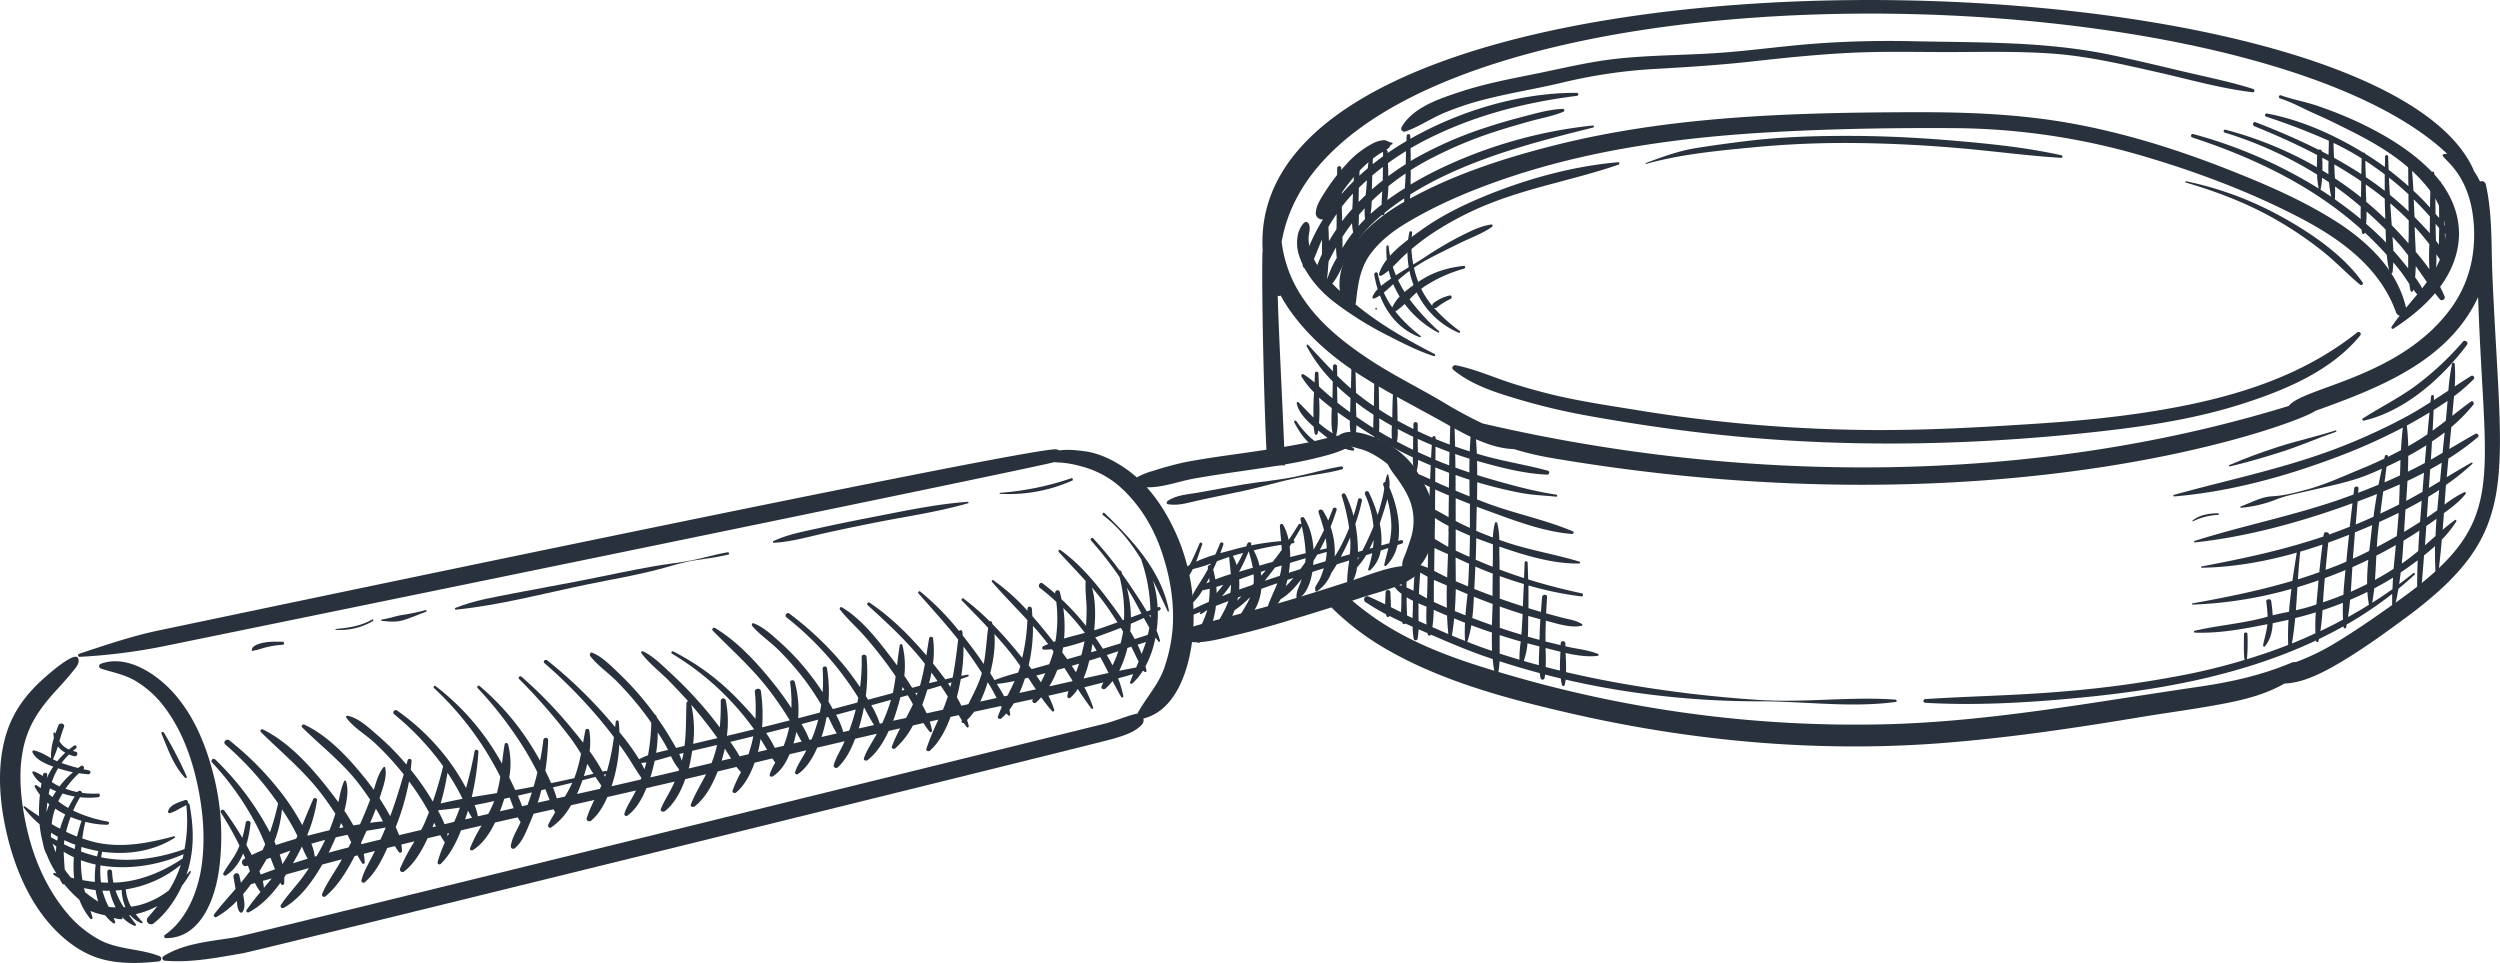
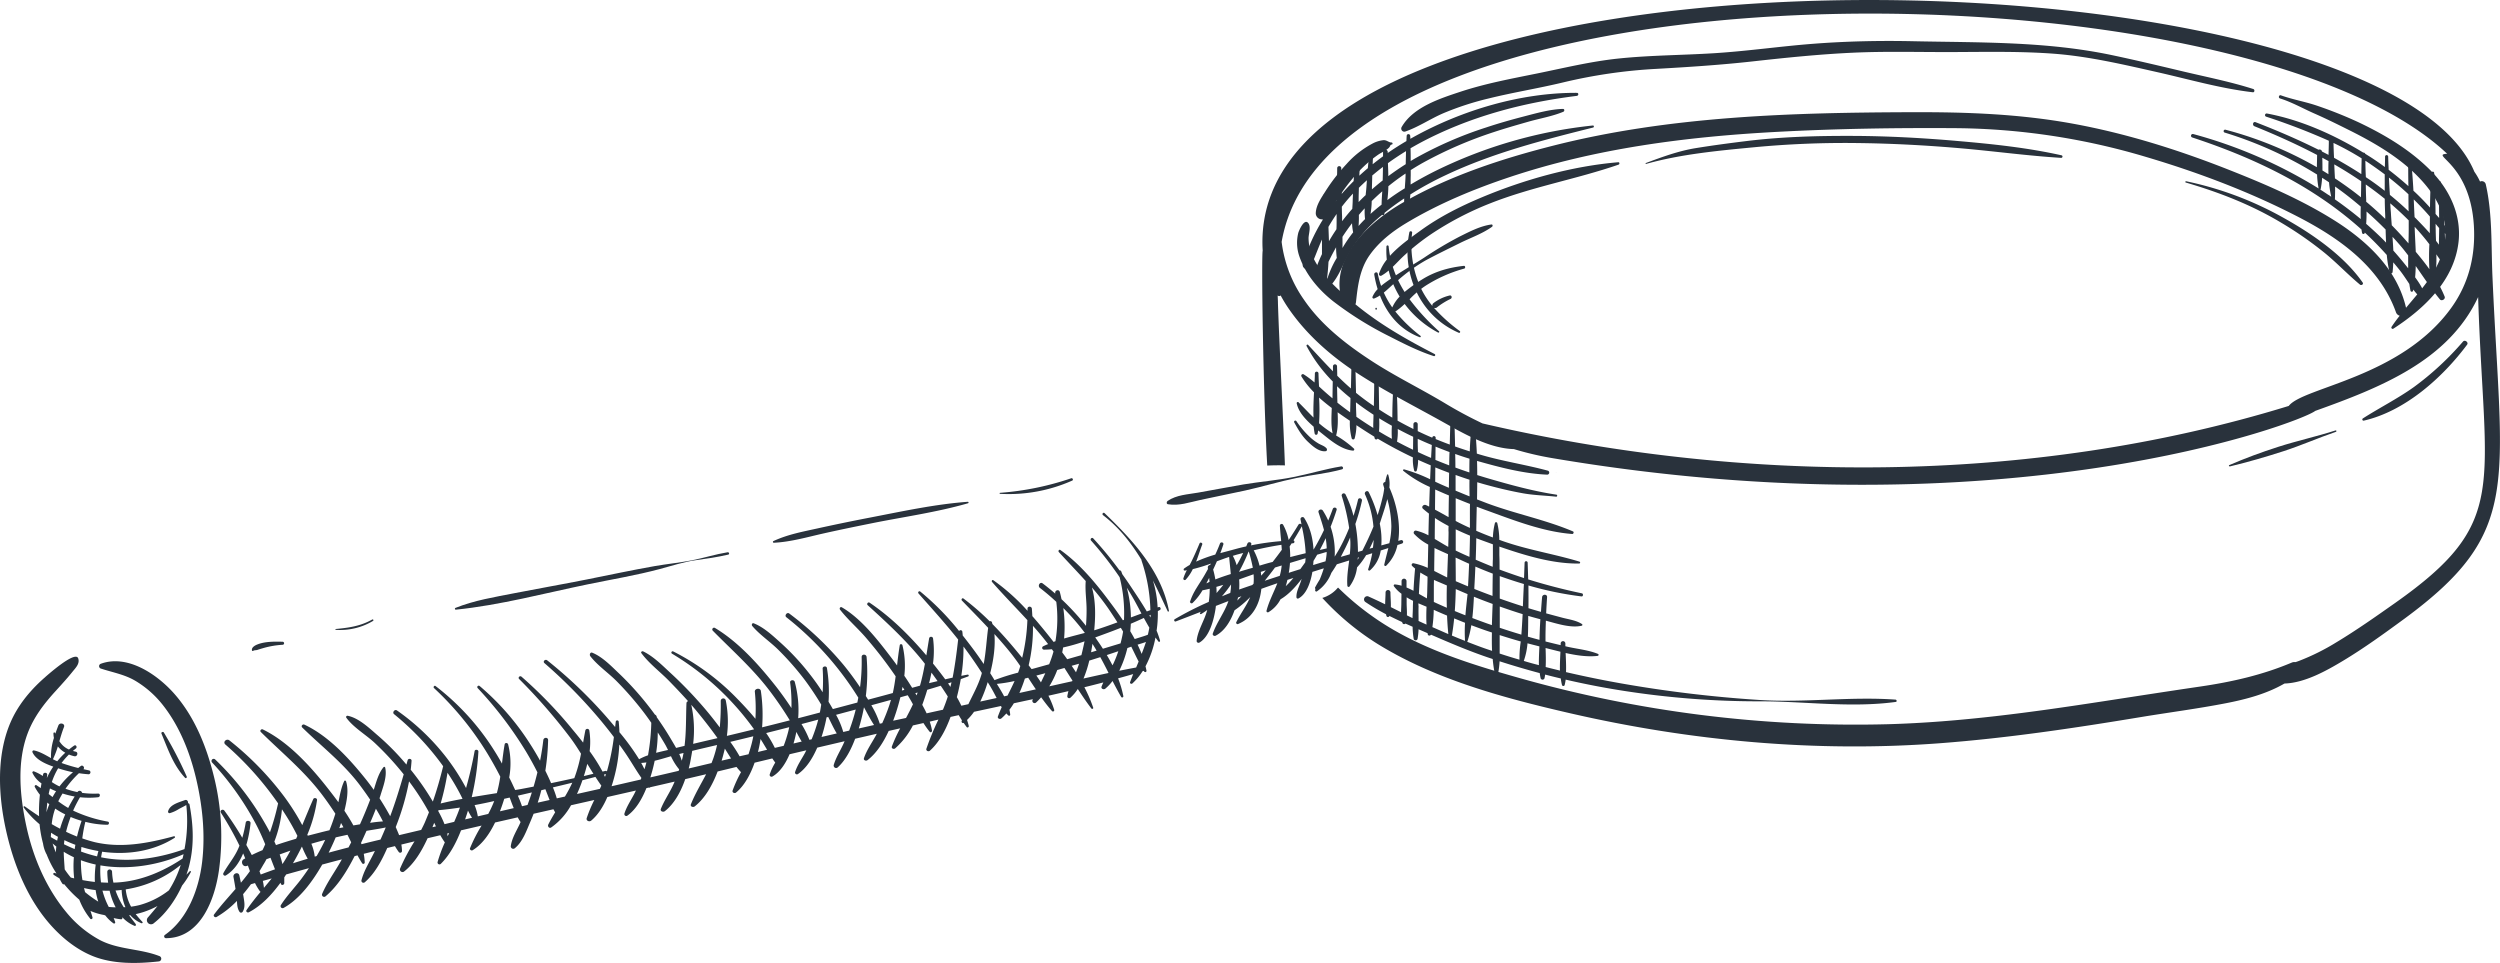
<svg xmlns="http://www.w3.org/2000/svg" viewBox="0 0 1225.56 472.06">
  <defs>
    <style>.cls-1{fill:#29323c;}</style>
  </defs>
  <g id="Слой_2" data-name="Слой 2">
    <g id="_Layer_" data-name="&lt;Layer&gt;">
      <path class="cls-1" d="M648.23,293.12a130.44,130.44,0,0,0,27.3,22.68c28.22,17.39,61.87,26.41,93.89,33.79,59.37,13.7,120.94,19.37,181.76,14.75,32.87-2.5,65.52-7.37,98-12.76,14-2.32,28.12-4.14,42-6.84,9.93-1.93,20-4.6,28.73-9.66,10-.27,20.9-6.46,28.69-11.14,10.35-6.21,20.24-13.4,30-20.55,58.14-42.73,47.7-65.45,43.25-168.09-.64-14.7.05-30.42-3.24-44.82a2,2,0,0,0-2.84-1.47A29.31,29.31,0,0,0,1213,84.2l0,0C1166-28.53,609.13-39.79,619,122.87c-.64,2.77.09,66.61,2.23,105.36,2.91-.13,5.8-.17,8.67-.08-.85-23.8-2.76-59-3.42-79.4,0-1.31-.09-2.62-.14-3.93a1,1,0,0,0,1.46,0,67.19,67.19,0,0,0,4,6.56c8.81,12.79,20.72,23.2,33.68,31.65s27.21,15.69,40.86,23.28c10.32,5.73,23.22,13.5,35.81,13.85a151.71,151.71,0,0,0,18.57,4.38c222.7,37.8,367.51-17.6,374.27-23.11,31.88-11.43,65.24-24.5,79.85-55.8,3,94,15.58,110.29-40.75,150-9.37,6.6-18.83,13.27-28.65,19.19a111,111,0,0,1-18.35,9.15c-.58.22-1.17.42-1.75.62a3.44,3.44,0,0,0-1.84.22c-14.42,6.09-29.46,9.49-44.9,11.75-16,2.35-31.95,4.84-47.93,7.29-34.89,5.36-69.94,10.2-105.28,11.18A605.48,605.48,0,0,1,744,332.14c-24.9-7.07-50.24-15-71.52-30.23A132.29,132.29,0,0,1,656,288.08l-.19.08A15.88,15.88,0,0,1,648.23,293.12ZM1201.61,151C1176.89,185.21,1129,189.8,1122,199c-127.7,39.31-269,38-395.24,8.57a208.47,208.47,0,0,1-18.79-10.12c-11.7-7-24.05-13-35.49-20.45C660,168.87,647.74,159.37,639.29,147a62.42,62.42,0,0,1-11-28.43c25.17-143.42,470.05-139,571.37-43.19-8.8.53,11.26,4.28,13.1,35.32C1213.61,125.33,1210.28,139,1201.61,151Z" />
      <path class="cls-1" d="M636.45,114.16c.28-1,2.8-7.08,4.78-4.93,1.58,1.72.35,5.21.26,7.33a22,22,0,0,0,2.57,10.34c3,6,7.79,11.11,12.78,15.72-2.3-18.88,15.86-34.65,31-43.36,22.52-13,48.47-21.48,73.52-27.84C818.86,56.81,878.93,55.18,938,55c26.16-.07,51.87.86,77.68,5.54,26.41,4.79,52.16,12.89,77.1,22.75,18.16,7.18,36.5,15.05,53,25.65,15.43,10,29.48,23.54,33.72,41.94,8.43-10.13,17.66-19.8,19.14-33.65,1.27-12-5.16-22.32-13.18-30.55-9.23-9.48-21-16.41-32.74-22.33-6-3-12-6-18.2-8.72-5.57-2.45-11-5.56-16.8-7.37-1-.3-.53-1.87.42-1.53,5.87,2.11,12,3.11,18,5.18a202.7,202.7,0,0,1,20.44,8.21c13,6.2,25.67,13.8,35.7,24.22,8.73,9.07,14.3,21.13,13,33.88-2,19.09-16.71,33-32,42.91a.65.65,0,0,1-.89-.89c1.24-1.87,2.58-3.68,4-5.46a2.69,2.69,0,0,1-1.86-1.79c-8-22.31-27.76-36.27-48-46.72-23.75-12.27-49.24-21.87-74.84-29.44a334.69,334.69,0,0,0-92.59-14c-29.52-.21-59.11.25-88.59,1.85-44.09,2.38-88.29,8.09-130.32,22.1-17.5,5.83-35.06,13.1-50.89,22.63-6.83,4.11-13.33,9.18-17.94,15.76-4.79,6.84-5.75,14.88-6.63,23a3.85,3.85,0,0,1-.27,1c11.92,9.84,25.13,17.33,38.87,24.41a.55.55,0,0,1-.42,1c-7.44-2.39-14.7-6.06-21.63-9.62a168.17,168.17,0,0,1-27.74-17.28c-7.17-5.69-13.43-13.08-16.49-21.8A20.16,20.16,0,0,1,636.45,114.16Z" />
-       <path class="cls-1" d="M713.64,179.06c7.33,1.41,14.43,4.23,21.45,6.75,7.64,2.74,15.44,5,23.3,7,15.14,3.86,30.52,6,45.9,8.53A736.48,736.48,0,0,0,904,210.59c31.63.88,63-.83,94.59-2.91,23.37-1.53,46.7-3.88,69.71-8.33,31.44-6.08,61.92-16.19,87.25-36.39a1.06,1.06,0,0,1,1.49,1.5c-14,17-35.5,26.22-56,32.93-22.85,7.51-46.82,11.32-70.66,14-59,6.67-118.82,8.18-177.94,2.68-24.73-2.3-49.47-5.82-73.91-10.24a316.11,316.11,0,0,1-34.5-8.18c-10.95-3.27-22.78-7-31.65-14.43C711.3,180.32,712.49,178.84,713.64,179.06Z" />
      <path class="cls-1" d="M687.09,62.33c5.62-9.81,18.71-14,28.9-17.37,12.14-4,24.78-6.36,37.28-8.89,13.37-2.72,26.49-5.94,40.1-7.37,15.53-1.62,31.18-1.63,46.76-2.6,16.16-1,32.25-3.35,48.4-4.61,16.46-1.28,32.85-1.63,49.34-1.28,32.9.71,65.2,0,97.58,6.84,11.53,2.44,23,5.17,34.46,7.9s23.34,5.06,34.68,8.68c.84.27.74,1.72-.21,1.6-15.78-1.84-31.31-6.35-46.79-9.85-16.51-3.72-33.2-7.65-50.1-9-16.52-1.28-33.21-.93-49.77-.86s-33.11-.45-49.66.33c-16.22.76-32.38,2.42-48.51,4.21-15.91,1.78-31.75,2.81-47.73,3.71a254.21,254.21,0,0,0-45.52,6.63c-12.12,2.92-24.46,4.88-36.56,7.88a142.64,142.64,0,0,0-22.37,7.31c-6.35,2.76-12,6.67-18.57,8.93A1.53,1.53,0,0,1,687.09,62.33Z" />
      <path class="cls-1" d="M649.78,93.74A91.16,91.16,0,0,1,660,80.52,45.51,45.51,0,0,1,672.7,70.45a14.63,14.63,0,0,1,5.55-1.74c1.62-.08,2.67,1.22,3.93,1.14.56,0,.69.9.13,1-1,.16-.55.7-1.48,1.63-1.33,1.33-3.48,2.21-5.05,3.24a60.28,60.28,0,0,0-10.87,9.68,90.14,90.14,0,0,0-9,11.9c-2,3-3.33,6.78-5.81,9.4a3,3,0,0,1-5.08-2.11C645.09,100.68,647.77,96.94,649.78,93.74Z" />
-       <path class="cls-1" d="M39.06,322a285.91,285.91,0,0,0,39.65-4.89c12.65-2.57,425.68-87.12,438.14-90.56,1.41.21,2.93.16,4.2.3a56.16,56.16,0,0,1,9.87,2,46.16,46.16,0,0,1,16.69,8.56c9.87,8.28,17.09,19.56,21.38,31.66,4.43,12.51,6.82,25.82,5.86,39.11a79.4,79.4,0,0,1-3.73,18.17c-2.79,9-9.25,15.47-13.56,23.53a3.38,3.38,0,0,0-.82.09c-5.29,1.32-10.33,3.61-15.66,4.91C534.85,356.48,122,458.33,115.67,459.42c-11.6,2-25.32,2.82-35.5,9.34a1.19,1.19,0,0,0,.6,2.19c12.69,1.14,26.07-1.54,38.54-3.7,6.67-1.16,419.88-103.13,426.37-105.08,4.84-1.45,10.53-3.1,14.08-6.92a3.1,3.1,0,0,0,.75-3c15.42-3.82,21.84-22.43,23.84-37.49,7,.52,15.35-2,21.33-3.42,10.34-2.39,20.56-5.43,30.7-8.52s20.37-6.27,30.46-9.66c8.53-2.87,18.74-4.93,26.17-10.19a3.26,3.26,0,0,0,1.23-3.7,21.73,21.73,0,0,0,2.84-3.08,26.54,26.54,0,0,0,4.47-9.32,37,37,0,0,0,.91-18.7,42.43,42.43,0,0,0-6.25-14,28.05,28.05,0,0,0-4.07-6.7,44.74,44.74,0,0,0-17-12.51c-4.88-2.11-13.6-5.1-18.51-1.71a1.74,1.74,0,0,0-.29.25c-5.41,1-10.77,2.59-16.11,3.62-9.83,1.91-19.74,3.44-29.66,4.85s-19.69,2.71-29.45,4.56a163.53,163.53,0,0,0-15.82,4.3,33.6,33.6,0,0,0-8,3.22,56.12,56.12,0,0,0-6.06-4.72c-5.69-3.85-12.43-7.16-19.31-8.09-2.66-.36-8.28-1.11-12.69-.42a3.23,3.23,0,0,0-1.55-.55c-13-1.14-426.64,86.06-439.28,88.66-13.42,2.77-26.58,7.25-39.56,11.55C38,320.76,38.13,322.1,39.06,322Zm523.12-83.12c7.64.21,15.59-2.9,22.91-4.22,9.8-1.77,19.66-3.13,29.51-4.58s19.78-2.94,29.5-5.27c6-1.45,12.45-3,17.85-6.1,3.11,1,6.48,1.63,9.2,3a45.35,45.35,0,0,1,9.22,5.94c1.37,3,3.77,5.68,5.67,8.48,2.8,4.12,5.36,8.55,6.35,13.49a28.56,28.56,0,0,1-.85,14.5c-1,3.1-2.09,6.39-3.36,9.39a8.59,8.59,0,0,0-.77,4c-8.4.91-17,4.61-24.84,7.12-9.55,3.07-19.1,6.14-28.7,9-10.18,3.07-20.43,5.8-30.7,8.53-4.7,1.25-9.44,2.39-14.1,3.76-1.32.39-2.69.76-4.05,1.21a100.1,100.1,0,0,0-7.33-42.85C573.86,255.15,568.85,246.3,562.18,238.92Z" />
      <path class="cls-1" d="M5.07,354.34c3.56-8.35,9.3-15.4,16-21.44,1.6-1.44,15.82-14.22,17.26-10.17.92,2.6-1.28,4.7-2.82,6.61-2.67,3.32-5.53,6.45-8.4,9.6-5.65,6.2-10.57,12.66-13.56,20.58-5.4,14.35-3.77,31.09-.58,45.74,3.3,15.12,9.57,29.87,19.47,41.85a54.83,54.83,0,0,0,16.42,13.66C58,465.6,68.64,465,78.1,468.68a1.35,1.35,0,0,1-.36,2.64c-10.47,1.16-22.3,1.38-32.23-2.61-7.72-3.11-14.5-8.48-20.08-14.58-11.88-13-18.82-30.45-22.55-47.44C-.81,389.9-1.8,370.46,5.07,354.34Z" />
      <path class="cls-1" d="M49.46,325.38c12.91-4.68,27.15,5,35.4,14.06,10.36,11.43,16.36,26.39,20,41.19a121.34,121.34,0,0,1,2.49,45.9c-2,14.31-9,33.38-26,33.39a.89.89,0,0,1-.45-1.65c11.21-7.87,16.65-22.59,18.2-35.79,1.59-13.55.17-27.4-2.92-40.62-3-12.8-8.08-25.71-16.26-36.12a49.05,49.05,0,0,0-13.59-12c-5.27-3.12-11.2-4.12-16.91-6A1.24,1.24,0,0,1,49.46,325.38Z" />
      <path class="cls-1" d="M1074.7,67.39c22.21,7.3,44.16,16.85,63.57,30a180.71,180.71,0,0,1,19.39,15.12c.09.58.18,1.15.3,1.72a.68.68,0,0,0,1.3,0,2,2,0,0,0,0-.24q3.15,2.9,6.14,6,2.37,2.44,4.66,5a65.86,65.86,0,0,0,1.34,8.55c.21.91,1.42.6,1.51-.2.17-1.57.27-3.15.32-4.73,1.19,1.4,2.37,2.82,3.5,4.28,1.51,1.95,2.92,4.15,4.38,6.31.16,1.13.35,2.25.58,3.35a.65.65,0,0,0,1.25,0c0-.2.08-.4.12-.6a26.37,26.37,0,0,0,4.2,4.54,1,1,0,0,0,1.69-1c-.79-3.43-2.82-6.61-5-9.56.16-1.83.26-3.67.3-5.53,3.87,5.51,7.55,11.13,11.83,16.35.87,1.06,2.86-.08,2.34-1.37a58.17,58.17,0,0,0-4.65-9,71,71,0,0,0,.59-11.72c.64,1,1.29,1.93,2,2.88.1.47.18,1,.31,1.41a.45.45,0,0,0,.8.12c.72,1,1.47,1.89,2.28,2.78a1.07,1.07,0,0,0,1.78-1,35.16,35.16,0,0,0-3.14-6.64,67.54,67.54,0,0,0,.11-9.86c.18.12.36.26.55.37a.64.64,0,0,0,.93-.72,12.3,12.3,0,0,0-1.7-3.78l-.06-1.14c-.33-6.63-.88-13.2-1.74-19.79-.08-.62-1-.67-1,0,.18,5.86.2,11.72.24,17.58-.59-.68-1.18-1.34-1.75-2-.07-6.72-.17-13.43-.69-20.12a.69.69,0,0,0-1.37,0c-.44,5.67-.59,11.36-.67,17-2.51-2.77-5.1-5.48-7.84-8l-.28-.26c-.26-4.81-.61-9.61-1.1-14.41-.09-.92-1.47-1-1.47,0q0,6.07.1,12.16-4.66-4.18-9.67-8c-.09-2.15-.18-4.3-.24-6.45a.76.76,0,0,0-1.52,0c0,1.7-.07,3.39-.1,5.09-2.4-1.76-4.84-3.47-7.35-5.07l-2.27-1.41a.85.85,0,0,0-.94-.58c-14.42-8.78-30.59-16.06-47.17-19.16a.8.8,0,0,0-.43,1.55A318.34,318.34,0,0,1,1141.65,69c0,2.27-.09,4.6-.15,6.94-1.06-.57-2.13-1.12-3.2-1.66a1.19,1.19,0,0,0-1.7-.87c-10-5-20.36-9.45-30.86-13.51-1.26-.49-1.77,1.5-.55,2,10.38,4.2,20.72,8.82,30.7,14.07,0,2-.09,4-.1,6A183.84,183.84,0,0,0,1091,63.59a.73.73,0,0,0-.39,1.41,192.38,192.38,0,0,1,45.28,20.57,43.66,43.66,0,0,0,.76,6.83,230.84,230.84,0,0,0-61.44-26.68A.87.87,0,0,0,1074.7,67.39ZM1194,109.71c.56.71,1.13,1.42,1.73,2.08,0,2.69-.12,5.43-.09,8.17-.47-.65-1-1.29-1.45-1.92-.07-1.78-.13-3.53-.15-5.24C1194,111.77,1194,110.74,1194,109.71Zm-10.22,1.51c2.5,2.73,4.92,5.55,7.16,8.51a118.81,118.81,0,0,0,0,12.23c-2.09-2.94-4.37-5.77-6.67-8.51C1184.08,119.32,1183.84,115.2,1183.73,111.22Zm-.45-13.42c2.72,2.69,5.37,5.45,7.86,8.36,0,2.21,0,4.43-.05,6.64l0,1.54c-2.27-2.6-4.63-5-6.83-7.28l-.63-.63C1183.51,103.55,1183.41,100.67,1183.28,97.8Zm-10.4,18.36c1.18,1.28,2.35,2.57,3.48,3.89,1.45,1.67,2.8,3.4,4.13,5.16,0,2.11,0,4.22,0,6.32l-.12-.14q-3.44-4.39-7.15-8.56C1173.18,120.61,1173,118.38,1172.88,116.16Zm-1.12-16.44c3.11,2.64,6.11,5.41,9,8.33,0,1.39,0,2.78,0,4.17,0,2.33-.06,4.7-.12,7.09l-1.64-1.88q-3.2-3.59-6.55-7c-.17-2.14-.33-4.28-.44-6.39C1171.92,102.6,1171.84,101.16,1171.76,99.72Zm-.65-12.63c3.29,2.58,6.48,5.29,9.52,8.15q0,4.19.07,8.36c-2.94-2.81-6-5.49-9.16-8.06C1171.39,92.73,1171.24,89.91,1171.11,87.09Zm-11.21,22.59c.16-2,.21-4,.18-6q4.83,4.26,9.36,8.84.07,3.2.22,6.41c-.53-.55-1.05-1.11-1.59-1.65Q1164.13,113.37,1159.9,109.68Zm-.14-19.22c3.16,2.23,6.26,4.56,9.26,7,0,2.84.12,5.68.23,8.52,0,.44,0,.89,0,1.33-3-2.91-6.12-5.71-9.33-8.4,0-1.51-.1-3-.13-4.5C1159.81,93.09,1159.78,91.78,1159.76,90.46Zm-.2-11.63.68.44q4.47,3,8.76,6.2c0,2.69,0,5.38,0,8.06-2.69-2.09-5.43-4.13-8.25-6-.34-.24-.69-.46-1-.69C1159.65,84.14,1159.6,81.49,1159.56,78.83Zm-18.09,6.61c-1-.63-2-1.25-3-1.86,0-2.09,0-4.18-.08-6.27,1,.55,2,1.1,3.06,1.66C1141.41,81.13,1141.4,83.29,1141.47,85.44Zm3.11,12.26c.09-2.08.11-4.17.09-6.26q3.51,2.49,6.87,5.13c1.93,1.53,3.83,3.1,5.71,4.69-.06,2-.1,4.08,0,6.12Q1151.12,102.27,1144.58,97.7Zm-.27-17.09c4.49,2.59,8.89,5.34,13.16,8.26,0,2.48-.09,5-.11,7.45,0,.13,0,.27,0,.41q-1.83-1.47-3.7-2.89c-3-2.24-6-4.36-9.06-6.39C1144.51,85.17,1144.41,82.89,1144.31,80.61Zm-.38-10.52a139.51,139.51,0,0,1,13.75,7.54l-.15,7.73c-4.36-2.84-8.83-5.48-13.37-8C1144.06,75,1144,72.51,1143.93,70.09Zm-6.48,22.84a.41.41,0,0,0,.15-.23,41.73,41.73,0,0,0,.72-5.55c1.13.73,2.26,1.47,3.38,2.23a50,50,0,0,0,1.08,7.07c-.52-.35-1-.71-1.54-1Q1139.35,94.14,1137.45,92.93Z" />
      <path class="cls-1" d="M642.49,130.94c2-4.48,3.59-9.07,5.57-13.52,0,2.39,0,4.78,0,7.15a81.73,81.73,0,0,0-3.71,9.29c-.85,2.57,3,3.49,4,1.09.1-.26.22-.52.33-.79.14,1.28.29,2.55.48,3.81.07.51.83.58,1.11.21a18.08,18.08,0,0,0-.33,1.88c-.1.87,1.08,1.19,1.62.67,4.83-4.62,7.08-12.24,10.57-17.9a68.48,68.48,0,0,1,14.12-16.42c.45-.39.91-.75,1.36-1.13a.51.51,0,0,0,.93-.13c.1-.29.18-.57.26-.86,3.08-2.49,6.28-4.83,9.57-7a40,40,0,0,0,.21,5.49.76.76,0,0,0,1.49.2,32.23,32.23,0,0,0,1.3-7.64,158.7,158.7,0,0,1,17.32-9.46C731.68,75,756.45,68.66,781,62.52c.54-.14.44-1.05-.13-1a228.61,228.61,0,0,0-77,22.19c-4.19,2.09-8.32,4.33-12.35,6.75,0-1.5,0-3,.05-4.44,0-.88,0-1.76,0-2.64,2.08-1.31,4.19-2.59,6.38-3.8a201.33,201.33,0,0,1,34.09-14.74c5.73-1.9,11.52-3.56,17.32-5.21,5.6-1.59,11.62-2.59,17-4.83.7-.29.69-1.44-.19-1.41-6.29.18-12.89,2.08-19,3.66-6.28,1.63-12.54,3.4-18.71,5.46a189.15,189.15,0,0,0-34.84,15.2l-2.06,1.22c0-2.08,0-4.17-.08-6.25q2.33-1.35,4.69-2.63C720.14,57.27,746.21,50.34,773,47c.93-.12,1-1.49,0-1.49-27.49-.11-56.22,8.47-80.18,21.73l-1.44.81c0-.48,0-1-.07-1.44a.86.86,0,0,0-1.72,0c-.06.85-.09,1.7-.13,2.55q-4.71,2.76-9.16,5.83c0-.15,0-.31,0-.47a1.15,1.15,0,0,0-2.3,0c0,.71,0,1.41,0,2.11-1.73,1.25-3.42,2.56-5.09,3.89.09-2.38.19-4.76.36-7.13.07-1.16-1.65-1.11-1.78,0-.37,3-.67,6-.94,9.06-1.42,1.19-2.81,2.43-4.17,3.68q.17-3.54.42-7.08c.12-1.58-2.27-1.54-2.42,0q-.48,4.86-.8,9.75-3,3-5.84,6.24c-.06-4.2-.14-8.4-.21-12.6a1,1,0,0,0-2,0q-.13,7.76-.25,15.53c-1.51,1.89-2.94,3.84-4.32,5.84-.09-2.62-.17-5.22-.21-7.8a1,1,0,0,0-2,0c-.06,3.89-.21,7.84-.36,11.82a90.22,90.22,0,0,0-9.68,21.55C638,131.56,641.53,133.14,642.49,130.94Zm46.63-50.45c-2.92,1.84-5.76,3.8-8.54,5.85,0-2.14-.11-4.27-.18-6.36q4.32-3.12,8.87-5.9C689.21,76.22,689.16,78.35,689.12,80.49Zm-9,17.62a66.11,66.11,0,0,0,.49-6.82q4-3.27,8.43-6.22l0,1c-.06,2-.23,4.15-.38,6.25Q684.24,95,680.09,98.11Zm-2.26-9.68q-2.72,2.13-5.31,4.41c0-.35,0-.69,0-1,.06-1.94.11-3.87.16-5.81,1.72-1.44,3.46-2.86,5.24-4.21C677.93,84,677.89,86.22,677.83,88.43Zm-6,16.47a41.38,41.38,0,0,0,.59-6.33c1.67-1.64,3.39-3.24,5.17-4.78-.14,2.17-.3,4.35-.33,6.53C675.4,101.79,673.59,103.31,671.83,104.9Zm-2.35-9.29q-1.79,1.68-3.48,3.44c0-.34,0-.69,0-1,0-2,.07-4,.13-6,1.29-1.25,2.59-2.49,3.93-3.69-.09,1.17-.17,2.34-.25,3.52S669.6,94.33,669.48,95.61ZM666,110.77a51.33,51.33,0,0,0,.15-5.42c.93-1.09,1.88-2.18,2.86-3.23a34.45,34.45,0,0,0,.17,5.29C668.06,108.51,667,109.62,666,110.77Zm-7.89,10.84c.06-1.83,0-3.68,0-5.52q2.22-3.42,4.69-6.65a27.45,27.45,0,0,0,.55,4.47A65.64,65.64,0,0,0,658.09,121.61Zm-.3-20.3c1.71-2.22,3.52-4.36,5.44-6.4,0,1-.09,2.08-.12,3.12,0,1.41-.13,2.86-.2,4.34q-2.62,2.94-5,6.07c0-.77,0-1.54,0-2.3C657.84,104.53,657.82,102.92,657.79,101.31Zm-6.53,27q1.74-3.63,3.7-7.07c0,1.75.15,3.49.34,5.21a46,46,0,0,0-4.92,11.2C650.83,134.54,651.1,131.42,651.26,128.28Zm0-17.16a.83.83,0,0,1,.07-.13q1.83-3.13,3.89-6.12c0,1.08,0,2.16,0,3.25,0,1.4,0,2.82-.09,4.25q-1.93,2.85-3.66,5.83Q651.36,114.66,651.23,111.12Z" />
      <path class="cls-1" d="M1158.31,205.14c8.27-5.29,17-9.67,25-15.37a143.78,143.78,0,0,0,24.12-22.33c.93-1.06,2.84.38,2,1.53-12.1,16.22-30.42,32.62-50.69,37.25A.6.6,0,0,1,1158.31,205.14Z" />
      <path class="cls-1" d="M1092.84,228c7.86-3.38,15.79-6.32,23.94-8.93,9.31-3,18.9-5.07,28.16-8.07.45-.15.63.54.2.69-8.66,2.95-17,6.67-25.73,9.5s-17.4,5.33-26.29,7.47C1092.74,228.71,1092.45,228.12,1092.84,228Z" />
-       <path class="cls-1" d="M1074.78,255.26c3.38-2.89,8.27-3.6,12.59-3.65a.41.41,0,0,1,0,.81,30.8,30.8,0,0,0-12.34,3.16C1074.83,255.67,1074.59,255.43,1074.78,255.26Z" />
-       <path class="cls-1" d="M943.75,344.52c23,1.35,46.64.16,69.6-1.9,20.61-1.84,41.2-4.42,61.44-8.77,20.86-4.48,41.4-10.84,60.59-19.88a1.94,1.94,0,0,1,0,.24c.07.62,1,.85,1.16.16.09-.36.16-.72.24-1.08q6.14-3,12.09-6.27c0,.13,0,.27,0,.41.06.66,1.09.92,1.25.17.1-.48.17-1,.26-1.44a186.68,186.68,0,0,0,22.31-15c0,2.4,0,4.79,0,7.17a.53.53,0,0,0,1,.14c.84-3.22,1.51-6.51,2.07-9.83q4.06-3.33,7.95-6.92c.47-.44-.22-1.09-.7-.7q-3.39,2.73-6.88,5.3.42-2.83.75-5.69c.89-.6,1.77-1.19,2.64-1.8,1.87-1.33,3.78-2.72,5.69-4.16-.29,7.51-.37,15-.06,22.53a.47.47,0,0,0,.94,0c.91-8.3,1.61-16.61,2.23-24.93,1.84-1.46,3.66-3,5.41-4.55-.09,4.19,0,8.36.2,12.52a.74.74,0,0,0,1.47,0c.67-5.22,1.19-10.46,1.64-15.72a51.63,51.63,0,0,0,7.1-8.91c.25-.4-.27-1-.68-.68-2.06,1.51-4,3.11-6,4.74.21-2.71.41-5.41.61-8.12,3.79-2.79,7.85-5.79,10.65-9.48.38-.49-.31-1-.75-.76a55.4,55.4,0,0,0-9.6,6.07c.23-3.22.46-6.44.71-9.66A119.74,119.74,0,0,0,1212,227.41a.38.38,0,0,0-.46-.6c-4.08,2.27-8.08,4.67-12.07,7.09.15-1.83.3-3.67.47-5.5l.33-3.57a128.36,128.36,0,0,0,14.44-10.54c.91-.77-.25-2.16-1.23-1.6-4.3,2.42-8.54,4.93-12.79,7.42.33-3.58.64-7.16,1-10.74a81.36,81.36,0,0,0,10.79-10.94c.64-.8-.22-2.25-1.2-1.55-3.1,2.25-6.11,4.6-9.11,6.94,0-.45.08-.91.11-1.36.22-2.71.5-5.45.73-8.21a85,85,0,0,0,9.51-8.22,1,1,0,0,0-1.27-1.64c-2.65,1.65-5.27,3.35-7.88,5.06a79.92,79.92,0,0,0,0-10.94c-.06-.72-1.16-1-1.33-.18a106.34,106.34,0,0,0-1.79,13.15c-2.36,1.56-4.72,3.12-7.09,4.65,0-.6,0-1.19,0-1.79,0-.91-1.29-.87-1.39,0s-.19,1.89-.3,2.84c-4.3,2.75-8.66,5.4-13.21,7.8a287.19,287.19,0,0,1-37,16.42c-24.68,8.92-50.3,14.18-75.52,21.19-.43.11-.36.81.1.78,26.63-2.24,53.12-9.38,78.09-18.7a282.45,282.45,0,0,0,34-15.06c-.42,3.67-.71,7.36-.92,11.06-2.12,1.15-4.26,2.24-6.42,3.3l0-.23c.11-.84-1.26-1-1.46-.19-.11.42-.2.84-.3,1.27-3.52,1.68-7.08,3.28-10.7,4.77-9.26,3.81-18.63,8.19-28.33,10.71-5.36,1.4-10.57,2.74-16.12,3-5.25.3-10.3,3.2-15.17,4.94-.35.12-.32.72.1.68a61,61,0,0,0,17.18-4.05c5-2,10.53-2.95,15.8-4.21,10.32-2.47,20.66-4.3,30.5-8.46,1.85-.77,3.71-1.59,5.57-2.44-.58,2.61-1.13,5.22-1.63,7.83q-5,2.09-10,4c.05-.69.11-1.38.16-2.07.12-1.38-2-1.33-2.11,0-.11,1-.23,1.95-.34,2.92-2.79,1-5.59,2.05-8.4,3-22.84,7.75-46.51,12.44-69.46,19.72-.4.12-.35.8.1.75,25-2.69,50-9.49,73.69-17.91,1.18-.42,2.38-.88,3.57-1.31q-.67,5.76-1.33,11.52c-1.57.62-3.14,1.24-4.72,1.84-1.81.68-3.62,1.33-5.44,2,0-1.36-2.38-1.65-2.58-.23l-.15,1.18c-19.52,6.61-39.44,10.86-59.74,14.68-.36.07-.27.65.09.64,15.6-.24,31.35-3.07,46.56-7.41-.73,4.54-1.47,9.16-2.13,13.83-16.06,4.76-32.5,8.1-49,11.05-.35.06-.26.62.09.61a204,204,0,0,0,48.42-7.71c-.48,3.73-.89,7.46-1.19,11.2-2.68.55-5.36,1.09-8,1.75-.12-2.41-.42-4.79-.72-7-.19-1.38-2.61-1.05-2.43.33a69,69,0,0,1,.67,7.34c-11.71,3.36-23.92,4.13-35.75,6.91-.53.12-.39.9.13.92,12.33.4,23.62-1.79,35.5-4.15,0,.05,0,.1,0,.15-.36,3.47-1.45,6.75-2.1,10.17-.09.49.54,1,.92.53,2.65-3.2,3.62-7.22,3.81-11.37l.16,0c2.53-.5,5-1.05,7.56-1.64-.23,4.14-.3,8.26-.14,12.33q-9.94,3.9-20.21,7a99.68,99.68,0,0,0,.24-12.34.86.86,0,0,0-1.71,0c0,4.19-.27,8.52.29,12.69q-13.89,4.19-28.19,7.07a546.36,546.36,0,0,1-62.15,8.51c-22.06,1.87-44.19,2.19-66.28,3.62A.91.91,0,0,0,943.75,344.52ZM1191,202.22q-.55,5.34-1,10.67c-1.35.93-2.71,1.83-4.1,2.69-1.76,1.09-3.53,2.13-5.32,3.15-.09-3.41-.31-6.79-.69-10.13l.45-.24C1183.87,206.4,1187.47,204.37,1191,202.22Zm1.54,8.87q.27-5,.47-10.1c2.31-1.44,4.61-2.91,6.83-4.47q-.22,3-.49,5.94c-.13,1.27-.25,2.54-.37,3.8C1196.87,207.9,1194.74,209.53,1192.56,211.09Zm-.87,14.21q.3-4.44.56-8.89c2.12-1.42,4.2-2.88,6.19-4.44l-1,10Q1194.6,223.68,1191.69,225.3Zm4.46,10.64c-1.81,1.09-3.61,2.18-5.43,3.26q.33-4.56.64-9.12,2.87-1.58,5.66-3.24l-.15,1.56C1196.64,230.9,1196.4,233.42,1196.15,235.94Zm-3.82,16-2.6,1.74q.26-3.93.53-7.84c0-.76.11-1.53.16-2.29q2.7-1.63,5.32-3.37c-.32,3.32-.63,6.65-.91,10C1194,250.74,1193.16,251.34,1192.33,251.9Zm-3.52,15.37c.22-3.15.43-6.29.64-9.44,1.7-1.16,3.39-2.34,5-3.54-.2,2.82-.37,5.64-.48,8.45Zm-8.09-36.2-.29.14c.11-2.59.17-5.18.17-7.75,3-1.64,6-3.36,8.87-5.2-.26,2.89-.51,5.79-.75,8.68C1186.09,228.37,1183.43,229.76,1180.72,231.07Zm6.84,10c-2.18,1.27-4.38,2.51-6.61,3.7l-1.35.71c.22-3.23.44-6.49.62-9.76q4.1-1.94,8.1-4Q1187.93,236.37,1187.56,241.05Zm-9,19.63q.2-3.29.4-6.53c.09-1.47.19-3,.29-4.44,2.67-1.39,5.32-2.82,7.91-4.32l0,.41c-.26,3.33-.52,6.67-.76,10Q1182.55,258.32,1178.61,260.68Zm-1.13,15.54c.36-3.75.63-7.5.86-11.24.93-.56,1.86-1.12,2.78-1.69,1.68-1.05,3.35-2.13,5-3.22-.22,3.33-.42,6.65-.58,10C1183,272.21,1180.28,274.29,1177.48,276.22ZM1161,274.41a113.34,113.34,0,0,0-.59,11.91q-4,2-8,3.78c.3-4,.52-8.07.8-12.08C1155.81,276.86,1158.42,275.67,1161,274.41Zm4.27-32.23q-1,5.56-1.73,11.15-4.32,1.95-8.69,3.77.45-5.63.92-11.25C1158.93,244.67,1162.1,243.46,1165.27,242.18Zm11.28-9.13c-2.52,1.18-5.06,2.31-7.61,3.42q.52-3.84,1-7.68,3.42-1.59,6.83-3.33C1176.7,228,1176.62,230.52,1176.55,233.05Zm-9.68,18.74q.69-5.43,1.45-10.85c2.71-1.12,5.41-2.27,8.1-3.49-.1,3.29-.21,6.58-.35,9.85Q1171.51,249.63,1166.87,251.79Zm8.07,11q-4.82,2.79-9.76,5.37c.17-2.73.37-5.44.68-8.13.15-1.38.33-2.75.5-4.13,3.17-1.43,6.34-2.9,9.48-4.46,0,.89-.1,1.78-.16,2.67C1175.48,257,1175.22,259.93,1174.94,262.83Zm-10.67,21.45c.3-3.94.47-7.91.68-11.87,3.22-1.65,6.42-3.36,9.56-5.17-.38,3.88-.77,7.77-1.09,11.65Q1168.94,281.74,1164.27,284.28Zm-1.35,11.19q.61-3.47,1-7c3.13-1.65,6.21-3.4,9.21-5.27-.12,1.89-.22,3.77-.29,5.65C1169.57,291.17,1166.26,293.35,1162.92,295.47Zm-1.46-25.37q-3.95,2-8,3.81l0-.41c.35-4.17.68-8.33,1-12.5,2.81-1.14,5.63-2.31,8.45-3.54-.1.87-.22,1.74-.32,2.61C1162.29,263.33,1161.85,266.7,1161.46,270.1Zm-10.39,32.38c.42-2.78.74-5.58,1-8.39,2.86-1.23,5.7-2.51,8.48-3.9a56.92,56.92,0,0,0,.76,6.31Q1156.26,299.64,1151.07,302.48Zm-6.33-24.85q-2.33.92-4.67,1.78c.39-4.46.82-8.93,1.32-13.38q4.29-1.53,8.48-3.16l1.69-.68c-.41,3.77-.81,7.54-1.15,11.31-.06.61-.12,1.23-.17,1.84C1148.42,276.13,1146.59,276.9,1144.74,277.63Zm4,14c-1.06.43-2.13.86-3.21,1.26-2.22.85-4.47,1.65-6.73,2.41.12-2.05.24-4.1.41-6.12s.3-3.82.46-5.73q4.63-1.68,9.17-3.56l.94-.41C1149.43,283.51,1149,287.57,1148.79,291.63Zm-11.24,17.71c.53-3.35.84-6.75,1.06-10.16,3.37-1.1,6.71-2.3,10-3.63-.09,2.75-.09,5.49.05,8.22C1145,305.73,1141.3,307.57,1137.55,309.34Zm-11-25.37c.3-4.53.64-9.05,1.16-13.51q5.49-1.6,10.87-3.46-.87,6.75-1.55,13.52C1133.55,281.75,1130.05,282.89,1126.54,284Zm2.59,14.33c-1.19.32-2.39.61-3.59.89.29-3.77.52-7.54.76-11.31,3.48-1,6.94-2.14,10.35-3.34-.08.9-.17,1.79-.24,2.69-.25,3-.55,6.07-.81,9.14C1133.45,297.06,1131.3,297.71,1129.13,298.3Zm-5.54,17.13c.73-4.09,1.23-8.23,1.62-12.4,3.39-.85,6.75-1.77,10.09-2.79a92.22,92.22,0,0,0-.18,10.24Q1129.42,313.09,1123.59,315.43Z" />
      <path class="cls-1" d="M635.55,206.48a44.82,44.82,0,0,0,6.68,7.86,24.4,24.4,0,0,0,4,3c1.39.86,3,1.22,4.06,2.44.38.41.3,1.31-.37,1.4-3.24.46-6.48-2.49-8.71-4.58-2.84-2.65-4.88-6.12-6.73-9.49A.6.6,0,0,1,635.55,206.48Z" />
      <path class="cls-1" d="M635.71,197.86c.87,4.22,4.66,8.19,8.27,11.31.13,1.17.3,2.32.52,3.46a.74.74,0,0,0,1.41,0c.11-.54.19-1.08.28-1.62l1.13.91c4.53,3.59,10,8.49,16,9a.59.59,0,0,0,.41-1,50.11,50.11,0,0,0-8.74-6.42c1-3.61.9-7.54.75-11.39,2,1.44,4,2.83,6,4.15a29.74,29.74,0,0,0,.89,8.62.76.76,0,0,0,1.46,0,26,26,0,0,0,.87-6.44q4.32,2.91,8.75,5.62c.06.27.12.55.19.83a.8.8,0,0,0,1.46.15q8.41,5,17.28,9.2a21.09,21.09,0,0,0,.63,6.44.65.65,0,0,0,1.25,0,19.61,19.61,0,0,0,.67-5.26l.29.14q2.93,1.32,5.9,2.56c-.11,2.27-.2,4.55-.3,6.82a76.24,76.24,0,0,0-12.73-4.84c-.38-.1-.75.42-.41.71a57.76,57.76,0,0,0,13,7.91c-.13,3.21-.23,6.42-.33,9.63-.53-.25-1-.51-1.59-.75-1.12-.5-2.48.89-1.41,1.83s1.89,1.59,2.89,2.35q-.15,5.32-.25,10.65a25.71,25.71,0,0,0-6.08-2.31,1,1,0,0,0-.94,1.6,27.08,27.08,0,0,0,6.93,5.25c-.08,3.8-.15,7.61-.23,11.42a32.49,32.49,0,0,0-6.94-2.26.78.78,0,0,0-.75,1.29c.48.47,1,.91,1.52,1.34a2.11,2.11,0,0,0-.09.38c-.33,3.48-.57,7-.74,10.47-1.13-.58-2.27-1.13-3.42-1.6l0-3.22a1.22,1.22,0,0,0-2.43,0c0,.78,0,1.57,0,2.35a17.25,17.25,0,0,0-3.29-.65.56.56,0,0,0-.48.85,16.45,16.45,0,0,0,3.72,3.73l-.06,4.68c0,1.43-.12,2.91-.14,4.38l-5-2.5c.07-2.42-.19-4.95-.2-7.19a1.2,1.2,0,0,0-2.4,0c0,1.81-.18,3.82-.2,5.8-2.65-1.29-5.3-2.55-8-3.75a1.56,1.56,0,0,0-1.57,2.7,99.73,99.73,0,0,0,10,5.92c.07.28.13.57.22.84a.76.76,0,0,0,1.45,0q3.09,1.56,6.24,3c0,.13.07.27.11.4a.88.88,0,0,0,1.49.33l3.53,1.57a39.08,39.08,0,0,0,.54,6,1,1,0,0,0,1.88,0,35.88,35.88,0,0,0,.5-4.76l3.53,1.53.91.4c0,.18,0,.36.07.54.14.79,1.25.79,1.59.18,9.1,3.95,18.32,7.89,27.7,11.08.84.29,1.69.56,2.54.84a66.64,66.64,0,0,0,1,7.12.85.85,0,0,0,1.64,0,44.79,44.79,0,0,0,.74-6q9.76,3.15,19.68,5.8c.11.85.24,1.69.43,2.52a1,1,0,0,0,1.9,0c.13-.59.23-1.2.32-1.81,2.55.67,5.11,1.3,7.67,1.91a26,26,0,0,0,.58,3.21.69.69,0,0,0,1.32,0c.21-.86.37-1.74.5-2.64q14,3.25,28.18,5.46a429.94,429.94,0,0,0,66.75,5.18c22.28-.05,44.7,3.31,66.9.29.68-.09.45-1.09-.15-1.13-22.25-1.58-44.47,1.59-66.75.17A618.47,618.47,0,0,1,794.61,335q-13.53-2.4-26.91-5.51c.12-3.1-.05-6.28-.19-9.37,5.28,1.16,10.69,2,15.66,1.41a.51.51,0,0,0,.13-1c-4.51-1.83-9.66-2.33-14.4-3.37l-1.52-.35c0-.49,0-1,0-1.45a1.16,1.16,0,0,0-2.31,0c0,.3,0,.61,0,.91q-3.72-.87-7.43-1.81c0-.65,0-1.29,0-1.92,0-2.76.09-5.51.19-8.26,5.39,1.41,12.26,3.73,17.58,2.46a.45.45,0,0,0,.11-.81c-2.74-1.82-6.39-2.27-9.55-3.1-2.67-.71-5.34-1.42-8-2.15q.18-4,.45-7.93c.12-1.59-2.31-1.56-2.45,0-.21,2.4-.39,4.8-.56,7.21-2-.58-4.09-1.19-6.13-1.81.07-3.72,0-7.43,0-11.14a166.18,166.18,0,0,0,26,5.37c.87.11,1-1.33.21-1.51q-13.32-2.79-26.33-6.83-.12-4.12-.27-8.26a.75.75,0,0,0-1.49,0c-.1,2.54-.19,5.07-.28,7.61-4-1.3-8-2.68-12-4.18,0-2.37,0-4.73-.1-7.1,0-1.36,0-2.75,0-4.16,12.32,4.23,26,8.5,39.13,8.31a.48.48,0,0,0,.13-.94c-12.45-3.77-25.28-5.74-37.62-10.08-.56-.19-1.11-.41-1.67-.61a35.65,35.65,0,0,0-1-8.23.6.6,0,0,0-1.14,0,34.23,34.23,0,0,0-1,7.08c-2.74-1-5.47-2.11-8.16-3.27q.1-5.85.25-11.8c1.4.53,2.81,1.06,4.22,1.57,13.45,4.87,28.19,10.73,42.57,11.79.65.05,1-1,.34-1.28-13.47-5.72-28.26-8.62-42-13.75l-5-1.92q.07-4.2.11-8.42,2.28.69,4.59,1.32c5.84,1.6,11.72,3,17.69,4.08,5.49,1,10.91,1.09,16.41,1.69.57.07.7-.9.14-1-11.08-1.63-22.61-4.8-33.37-7.94-1.82-.53-3.64-1.09-5.46-1.66q0-3.48-.1-6.94h0c11.05,3.12,22.73,6.23,34.25,6.73a1,1,0,0,0,.27-2c-11.14-3-22.55-4.65-33.62-8l-1-.32c-.17-4.11-.45-8.18-.88-12.22a.92.92,0,0,0-1.83,0c-.39,3.69-.63,7.41-.76,11.14-2.41-.76-4.8-1.56-7.19-2.4-.08-3.67-.17-7.33-.29-11a1,1,0,0,0-2.05,0c-.11,3.35-.19,6.71-.27,10.06-2.32-.85-4.63-1.76-6.91-2.69v-.58a.83.83,0,0,0-1.66-.1c-2.41-1-4.78-2.09-7.14-3.22l0-3.47a1.06,1.06,0,0,0-2.11,0l0,2.43c-2.61-1.3-5.21-2.66-7.77-4.09,0-.39,0-.78,0-1.16-.06-4.34-.1-8.68-.42-13a.88.88,0,0,0-1.75,0c-.31,4.22-.37,8.45-.41,12.68-2.19-1.27-4.34-2.61-6.46-4q-.1-6.61-.2-13.22a1.11,1.11,0,0,0-2.21,0c0,3.84-.11,7.69-.17,11.53-3-2-5.93-4.19-8.75-6.48q-.12-5.93-.27-11.84a1,1,0,0,0-2,0q-.12,4.86-.23,9.71c-2.32-2-4.54-4.1-6.7-6.24,0-1.53-.07-3.06-.1-4.6a1,1,0,0,0-2,0c0,.81,0,1.62,0,2.43-4.13-4.22-8.1-8.6-12.17-12.95-.38-.41-1,.12-.75.59a73.86,73.86,0,0,0,12.82,17.34q-.09,4.13-.13,8.27c-.94-.78-1.86-1.56-2.77-2.36-1.29-1.12-2.55-2.29-3.83-3.45-.12-2.19-.22-4.36-.27-6.48a.89.89,0,0,0-1.77,0c0,1.48-.1,3-.17,4.51a43.35,43.35,0,0,0-5.34-4,.78.78,0,0,0-1.06,1.07,41,41,0,0,0,6.15,7.76c-.22,4.12-.4,8.29-.24,12.37-2.43-2.38-4.72-4.87-7.17-7.29A.47.47,0,0,0,635.71,197.86Zm122,119.82c2.33.57,4.76,1.21,7.25,1.81-.13,3-.32,6.17-.24,9.24-2.33-.57-4.67-1.13-7-1.74C757.88,323.92,757.78,320.77,757.68,317.68ZM749,312.1c.17-3.46.14-6.94.18-10.17q3,.87,5.94,1.64-.32,5.06-.42,10.11Q751.85,312.92,749,312.1ZM747,324a34.89,34.89,0,0,0,1.82-8.63c1.94.52,3.88,1,5.83,1.51-.12,3-.31,6.13-.24,9.19C751.89,325.43,749.41,324.75,747,324Zm-.4-26.73c-3.76-1.2-7.5-2.45-11.22-3.78l-.17-.06v-1.59c0-3.14,0-6.28,0-9.42q5.88,2.1,11.84,3.88C746.84,290,746.7,293.64,746.55,297.3Zm-.74,13.86q-5.35-1.59-10.64-3.37,0-5.21,0-10.43c3.71,1.31,7.45,2.58,11.22,3.74C746.25,304.46,746.07,307.81,745.81,311.16Zm-10.69,9.21c0-2.83,0-5.68,0-8.46,0-.18,0-.36,0-.54q5.15,1.67,10.35,3.13a53.55,53.55,0,0,0-.64,8.92C741.61,322.45,738.35,321.44,735.12,320.37Zm-14.79-95.52q-.08,3.39-.06,6.79-3.45-1.14-6.85-2.39,0-3.33-.1-6.68C715.64,223.37,718,224.14,720.33,224.85Zm.09,18.54c-2.31-.92-4.61-1.87-6.91-2.83q0-3.84,0-7.68c2.26.81,4.53,1.59,6.82,2.32C720.32,237.93,720.37,240.66,720.42,243.39Zm-6.85,30c2.18,1,4.37,2.05,6.57,3-.14,3.7-.31,7.39-.53,11.09-2-.82-4-1.67-6-2.53C713.64,281.09,713.61,277.22,713.57,273.37Zm0-3.52c0-3.14,0-6.26,0-9.35v-1c2.31,1.1,4.66,2.13,7,3.1-.06,3.46-.15,6.93-.26,10.39Q716.87,271.49,713.53,269.85Zm7.05-11q-2.39-1.08-4.71-2.23c-.79-.39-1.57-.8-2.35-1.22,0-3.72,0-7.43,0-11.15q3.47,1.44,7,2.81C720.55,251,720.6,254.93,720.58,258.84Zm11.18,19.05q-4.23-1.68-8.42-3.5c.13-3.51.22-7,.28-10.54,2.75,1.06,5.48,2,8.14,3,0,2.45,0,4.89,0,7.23C731.77,275.33,731.77,276.61,731.76,277.89Zm-.09,14.28c-3-1.11-6-2.25-9-3.44,0-.26,0-.53,0-.79.2-3.4.36-6.79.5-10.19,2.82,1.22,5.66,2.38,8.53,3.46C731.71,284.86,731.68,288.52,731.67,292.17Zm-.31,14.31c-.84-.29-1.68-.57-2.52-.87q-3.6-1.29-7.17-2.64c.41-3.48.61-7,.79-10.44,3,1.24,6.1,2.41,9.18,3.54C731.59,299.48,731.46,303,731.36,306.48Zm-12.18,8.12a.78.78,0,0,0,.12-.22,50.58,50.58,0,0,0,1.88-7.88c2.24.84,4.48,1.66,6.74,2.45,1.11.39,2.24.75,3.36,1.12-.06,3-.06,6.05.07,9l-1.28-.43C726.42,317.41,722.79,316,719.18,314.6Zm-.81-12.92c-1.77-.69-3.53-1.41-5.29-2.13.27-3.57.41-7.17.48-10.77q2.88,1.26,5.78,2.47C719.05,294.7,718.66,298.19,718.37,301.68Zm-6.71,9.84q.71-4.14,1.12-8.37c1.77.73,3.54,1.46,5.33,2.16a68.94,68.94,0,0,0,0,8.86C715.94,313.31,713.8,312.42,711.66,311.52ZM709.28,287c-.09,3.66-.12,7.31,0,10.95q-3.18-1.37-6.32-2.83l-.06,0c0-2.77,0-5.51,0-8.16l.06-2.66C705.05,285.22,707.21,286.11,709.28,287Zm-6-18.33c2.2,1.08,4.45,2.06,6.56,3-.13,3.79-.29,7.6-.4,11.42-2.08-1-4.21-2.13-6.36-3.19C703.1,276.13,703.17,272.38,703.23,268.64Zm7.2-40.51q-3.42-1.31-6.8-2.7l.06-6.51c2.27.92,4.55,1.82,6.85,2.66C710.49,223.76,710.46,225.94,710.43,228.13Zm-.15,11c-1.33-.58-2.65-1.14-4-1.74l-2.76-1.27.06-7q3.36,1.36,6.76,2.64Q710.31,235.44,710.28,239.14Zm-.15,14.39c-2.22-1.25-4.45-2.51-6.7-3.7,0-3.29.07-6.58.09-9.87q2.26,1,4.56,2l2.16.9C710.2,246.41,710.17,250,710.13,253.53Zm-.06,7c0,2.5-.09,5-.16,7.54-2.16-1.17-4.36-2.56-6.61-3.87,0-.28,0-.57,0-.86,0-3.14.06-6.28.09-9.42,2.13,1.41,4.38,2.71,6.69,3.93C710.09,258.71,710.08,259.61,710.07,260.5Zm-7.93,46.9a69.94,69.94,0,0,0,.67-8.5c2.16,1,4.34,1.91,6.52,2.83.12,3,.32,6.07.63,9.07C707.34,309.69,704.74,308.54,702.14,307.4Zm-9.48-12.9c0,.87-.06,1.74-.08,2.62,0,1.92-.13,3.88-.19,5.84-.92-.44-1.83-.9-2.74-1.35.08-1.94-.11-3.93-.13-5.84l0-3C690.51,293.41,691.57,294,692.66,294.5Zm2.7,1.24c1.32.57,2.64,1.12,3.91,1.64-.12,2.93-.18,5.88,0,8.77l-.21-.1c-1.24-.54-2.47-1.11-3.69-1.68,0-2.43-.09-4.87,0-7.25C695.33,296.66,695.35,296.2,695.36,295.74Zm4.4-13.05c0,2.07-.08,4.13-.13,6.2,0,1.45-.1,2.93-.17,4.42-1.29-.72-2.6-1.48-3.93-2.22.16-3.5.38-7,.68-10.48C697.34,281.35,698.52,282,699.76,282.69ZM695,215.14c2.29,1.05,4.58,2.07,6.9,3-.12,2.11-.24,4.23-.35,6.34-2-.84-3.92-1.7-5.86-2.61l-.58-.28c0-.81-.06-1.62-.07-2.41C695,217.86,695,216.5,695,215.14Zm-10.14,1.34a28.16,28.16,0,0,0,.34-6.18q3.15,1.68,6.26,3.19l1.31.61-.06,6.38C690,219.2,687.4,217.86,684.81,216.48Zm-8.83-5a47.39,47.39,0,0,0,.06-6.42c2.07,1.28,4.16,2.5,6.25,3.66a45.55,45.55,0,0,0,0,6.4C680.18,214,678.07,212.75,676,211.5Zm-11.32-14.25c2.79,2.14,5.67,4.16,8.61,6.07,0,2.13-.17,4.32-.1,6.48-2.64-1.64-5.25-3.34-7.79-5.11l-.51-.36c-.06-1.89-.16-3.77-.18-5.6Zm-9.2-7.85q3.12,3,6.52,5.73c0,1.2-.05,2.4-.07,3.6s-.06,2.27-.1,3.42q-3.16-2.29-6.23-4.72C655.56,194.76,655.51,192.08,655.46,189.4Zm-8.87,18.06a98.76,98.76,0,0,0,0-12.53c2,1.79,4.08,3.48,6.22,5.1-.14,4.12-.43,8.44.43,12.41a54.79,54.79,0,0,1-5.07-3.58C647.67,208.4,647.13,207.93,646.59,207.46Z" />
      <path class="cls-1" d="M762.81,231.61a.05.05,0,1,1,0,.1A.05.05,0,0,1,762.81,231.61Z" />
      <path class="cls-1" d="M1071.63,88.84a167.24,167.24,0,0,1,48.09,18.1c13.87,7.75,29.29,18.37,38.51,31.55.6.86-.66,1.64-1.36,1-5.91-4.92-11.21-10.55-17.18-15.44a178.52,178.52,0,0,0-21.33-14.84c-14.72-8.84-30.48-14.93-46.92-19.75A.35.35,0,0,1,1071.63,88.84Z" />
      <path class="cls-1" d="M806.86,79.91c8.1-3,15.88-5.9,24.46-7.3,8.26-1.34,16.6-2.45,24.92-3.47,17.13-2.09,34.5-2.58,51.74-2.52s34.67,1,51.94,2.52c17,1.48,34,3.27,50.72,7a.64.64,0,0,1-.17,1.25c-16.26-1-32.41-3.21-48.64-4.64-17.27-1.52-34.59-2.44-51.92-2.63A471.88,471.88,0,0,0,860,72.18c-17.56,1.68-36,3.38-53,8.17C806.69,80.43,806.59,80,806.86,79.91Z" />
      <path class="cls-1" d="M673.65,146.33a15.29,15.29,0,0,0,2.83-1.49C680,154,686.27,161.65,696,165.32c.36.14.69-.42.38-.66a72.67,72.67,0,0,1-12.4-12,1,1,0,0,0,.35-.15,35,35,0,0,0,4.27-3.5,49.58,49.58,0,0,0,16.35,14c.39.21.82-.31.48-.62A107,107,0,0,1,691,146.71a45.75,45.75,0,0,1,7.71-6.54,69.4,69.4,0,0,1,19.07-8.49c.73-.19.6-1.44-.18-1.35-7.4.82-14.31,2.76-20.66,6.8a73.2,73.2,0,0,0-8.37,6,56.21,56.21,0,0,1-3.19-5.79A81,81,0,0,1,699,127.58c5.48-2.93,11.08-5.65,16.65-8.41,5.19-2.57,11.08-4.61,15.79-8,.43-.3.36-1.21-.3-1.12-5.37.7-10.65,3.47-15.46,5.85a182.47,182.47,0,0,0-17.45,10.36c-4.58,3-9.37,5.67-13.92,8.7-.57-1.35-1.08-2.74-1.52-4.16,2-1.95,3.91-4.06,6-5.92A112.28,112.28,0,0,1,701.27,115a152.56,152.56,0,0,1,29.19-15.29c20.55-8.14,42.24-11.84,63-19,.6-.21.55-1.24-.16-1.18-22.54,1.9-46.07,8.49-66.9,17.22-10.45,4.38-20.66,9.5-29.86,16.17-4.71,3.41-10.71,7.56-15.13,12.48-.28-1.49-.52-3-.66-4.56a.54.54,0,0,0-1.08,0,41.67,41.67,0,0,0,.17,6.43,22.51,22.51,0,0,0-3.82,6.92.83.83,0,0,0,1.22.93,22.29,22.29,0,0,0,3.52-2.51c.32,1.34.71,2.66,1.15,3.95-1.61,1.15-3.32,2.3-4.86,3.6a44.44,44.44,0,0,1-1.64-6c-.22-1.13-1.89-.64-1.71.47a52.85,52.85,0,0,0,1.66,7.11,12.32,12.32,0,0,0-2.55,3.8A.64.64,0,0,0,673.65,146.33Zm4.73-2.89c1.6-1.29,3.1-2.76,4.64-4.13a44.8,44.8,0,0,0,3.12,6.09,18.32,18.32,0,0,0-3.61,5.31A42.23,42.23,0,0,1,678.38,143.44Z" />
      <path class="cls-1" d="M690.9,113.87c.15-.77,1.45-.6,1.37.18a50.33,50.33,0,0,0,4.37,27.4,42.49,42.49,0,0,0,5.51,8.49c0-.1,0-.12.08.08a1.28,1.28,0,0,1,.35-1.31,20.83,20.83,0,0,1,8-3.84c1.12-.32,1.48,1.27.47,1.69a35.39,35.39,0,0,0-6.81,4.27,1.33,1.33,0,0,1-1,.14h0a1.33,1.33,0,0,1-.21-.09h0l.12.07H703a79.92,79.92,0,0,0,12.57,11.31.49.49,0,0,1-.5.85C695.83,154.77,686.93,133.84,690.9,113.87Z" />
      <path class="cls-1" d="M703.18,151c.08,0,0,0-.11,0h.11Z" />
      <path class="cls-1" d="M674.61,150.85a.52.52,0,0,1,0,1A.52.52,0,0,1,674.61,150.85Z" />
      <path class="cls-1" d="M576.39,304.65c4.12-1.56,8.22-3.16,12.32-4.75-.14.18-.28.35-.41.53-.26.35.23.78.57.58,1-.61,2-1.28,2.94-2-1.28,5.13-4.71,10-5.19,15.19A.92.92,0,0,0,588,315c5-2.92,7.1-11.36,7.91-16.71.06-.42.1-.84.15-1.26l6.13-2.37c-1.93,5.71-5.65,10.26-7.65,15.91-.29.83.71,1.43,1.4,1.07,4.52-2.37,7.44-7.33,9.25-12.45a51.35,51.35,0,0,0,7.7-6.49c-1.8,4.27-4.58,7.82-6.73,12.11a.71.71,0,0,0,1,1c7-3,10.44-9.79,11.18-17.15,2.61-.94,5.22-1.85,7.85-2.75-1.75,4.52-4.08,8.76-5.31,13.47a.65.65,0,0,0,.95.73,16,16,0,0,0,5.91-6.32c3.83-2.21,7.34-6,10.37-10-.25.8-.51,1.59-.8,2.37-.84,2.27-1.86,4.2-1.76,6.63a.67.67,0,0,0,1,.57c4-2.12,5.93-7.87,6.81-13l5.6-1.76a57.53,57.53,0,0,1-2,5.5c-.78,1.25-1.54,2.52-2.23,3.82a.61.61,0,0,0,.18.81l-.15.33c-.23.51.28,1.22.83.84a19.09,19.09,0,0,0,7.07-9.06c.95-1.37,1.85-2.78,2.69-4.21l6.06-1.88c-.56,4.16-1.21,8.3-.91,12.36,0,.48.68.89,1.05.44a19.69,19.69,0,0,0,3.71-9.4,36.94,36.94,0,0,0,4.45-6l3-.95a60.36,60.36,0,0,1-2,7.84c-.18.56.53.88.92.54a16.38,16.38,0,0,0,5.24-9.72l3.73-1.19c-.64,2.67-1.37,5.33-2,8.1a.57.57,0,0,0,.94.55,19.84,19.84,0,0,0,5.52-10.13l2.23-.73a.88.88,0,0,0-.47-1.69l-1.37.37c1.35-8.69-1.06-18.8-4.35-26.15a15.46,15.46,0,0,0-.55-6.24.29.29,0,0,0-.56,0,19.13,19.13,0,0,0-.91,3.54,1.08,1.08,0,0,0-1,1.34l.51,1.73c-.16,1.23-.34,2.45-.61,3.61q-1.1,4.83-2.65,9.55A64.59,64.59,0,0,0,671,241.3c-.63-1.23-2.38-.15-1.83,1.07a48.13,48.13,0,0,1,4.13,15.78c-1.62,4.05-3.48,7.94-5.44,11.81l-2.16.6c0-1.65-.08-3.24-.16-4.69a71.52,71.52,0,0,0-1.11-9,95.67,95.67,0,0,0,3.22-11.36c.27-1.25-1.63-1.79-1.92-.53-.62,2.67-1.37,5.31-2.21,7.92a52.36,52.36,0,0,0-3.87-10.43,1,1,0,0,0-1.85.78,101.27,101.27,0,0,1,3.59,15.6,88.09,88.09,0,0,1-4.74,10.08c-.74,1.34-1.54,2.65-2.36,3.94a38.26,38.26,0,0,0-2-14.63q1.61-4,2.94-8.22c.38-1.21-1.45-1.68-1.88-.51-.69,1.91-1.44,3.8-2.23,5.68a34.22,34.22,0,0,0-2.62-4.88c-.69-1.05-2.53-.4-2.11.89.93,2.85,1.9,5.72,2.66,8.63a108.19,108.19,0,0,1-5.13,9.63c-.32-5.52-1.64-11.07-4.64-15.65a1,1,0,0,0-1.74.73c.16.86.32,1.72.49,2.57a.91.91,0,0,0-1.5.1q-2.31,3.82-4.8,7.52a26,26,0,0,0-2.71-7.48.86.86,0,0,0-1.59.43c.13,2.56.39,5.08.64,7.59a129.49,129.49,0,0,0-14.82,2.08c0-.12.09-.24.14-.36.43-1.2-1.42-1.66-1.88-.52-.18.47-.39.93-.58,1.39q-2.65.58-5.29,1.3c-2.37.66-4.87,1.3-7.4,2,.53-1.39,1-2.79,1.47-4.21.35-1.08-1.28-1.49-1.66-.46-.7,1.83-1.47,3.62-2.29,5.38a69.16,69.16,0,0,0-9.39,3.45c1.13-2.87,2-5.84,3-8.41.27-.75-1-1.29-1.3-.55-1.28,3-2.55,6-4,8.93-.28.56-.57,1.12-.87,1.67a29.08,29.08,0,0,0-2.71,1.74c-.37.27-.31,1.06.27,1,.35,0,.7-.1,1.06-.16a22.84,22.84,0,0,0-1.71,4,.68.68,0,0,0,1.12.66,21,21,0,0,0,3.51-5.21,77.57,77.57,0,0,0,8.85-2.71l-.37.71a1.13,1.13,0,0,0-1.1,1.37c0,.18,0,.37.08.55-.61,1.1-1.22,2.19-1.86,3.29-1.3,2.24-2.83,4.46-4.18,6.75h0a.52.52,0,0,0-.21.37,26.83,26.83,0,0,0-2.52,5.51.74.74,0,0,0,1.24.72,29,29,0,0,0,4.82-6.17c1.18-.22,2.36-.47,3.54-.76a47.62,47.62,0,0,1-.46,6.44,158.87,158.87,0,0,0-16.66,8.47C575.3,303.84,575.7,304.91,576.39,304.65Zm16.54-19.39c-.53.24-1,.48-1.56.73.48-.9.94-1.8,1.39-2.69C592.82,284,592.89,284.6,592.93,285.26Zm83.46-28.56c.23-.71.47-1.42.69-2.13.87-2.72,2.13-6.27,3-9.91a52.66,52.66,0,0,1,2,13.29,39.34,39.34,0,0,1-1,8.35l-3.92,1.07A38.47,38.47,0,0,0,676.39,256.7Zm-5,12.27c.73-1.4,1.39-2.84,2-4.3-.06,1.28-.17,2.55-.34,3.84Zm-5.81,5.46c0-.35,0-.71.07-1.06l.57-.18ZM657.29,273c.78-1.48,1.53-3,2.23-4.38q1.25-2.55,2.35-5.14c0,.81.1,1.61.12,2.42a42.25,42.25,0,0,1-.29,5.83Zm-6.91-4.16-3.38.77c1-1.9,2-3.83,2.87-5.78A32.23,32.23,0,0,1,650.38,268.81ZM643.74,277c.06-.63.11-1.24.15-1.79V275c.16-.25.31-.51.46-.76.47-.76.91-1.54,1.36-2.31l4.64-1.36c0,.27,0,.54,0,.81a30.87,30.87,0,0,1-.55,3.79C647.75,275.77,645.75,276.37,643.74,277Zm-3.67-5.8q-3.8.92-7.58,1.89a43.26,43.26,0,0,0-.28-5.2c.32-.49.63-1,.94-1.49l.75-.08a.73.73,0,0,0,.2-1.41c1.37-2.23,2.71-4.47,4-6.76a.83.83,0,0,0,.06-.21A75.71,75.71,0,0,1,640.07,271.19ZM637.46,279c-1.89.6-3.78,1.19-5.67,1.81.07-.4.13-.79.19-1.17.18-1.19.31-2.42.4-3.67,2.54-.78,5.09-1.54,7.64-2.31,0,.53-.07,1.06-.13,1.59,0,.15,0,.31-.06.47C639.06,276.78,638.27,277.87,637.46,279Zm-7.18,8.46c.32-1.07.6-2.15.84-3.21l.07,0,2.86-.91c-.65.77-1.31,1.53-2,2.28S630.88,286.79,630.28,287.41Zm-16.12-9.14c-2.22.65-4.49,1.28-6.77,2a89.17,89.17,0,0,0,4.67-9.88l.14,0A78.32,78.32,0,0,1,614.16,278.27Zm5.83,6.39c1.23-1.52,2.41-3,3.55-4.5.51-.66,1-1.34,1.49-2l3.29-1c-.1,1-.25,2-.45,3-.14.7-.31,1.39-.5,2.07Zm-1.93-4.36,1.68-.53.78-.24-1.13,1.36-1.12,1.25C618.21,281.52,618.15,280.91,618.06,280.3Zm-.6-3a31.65,31.65,0,0,0-2.86-7.57c4.49-1.09,9-2,13.59-2.7q.1,1.23.18,2.46-2.18,3-4.49,5.94C621.74,276,619.59,276.64,617.46,277.29Zm-10,11.75a34,34,0,0,0,0-5.05c2.37-.85,4.73-1.71,7.07-2.52a26.29,26.29,0,0,1,0,4.61l-.65.66C611.77,287.49,609.62,288.25,607.47,289Zm-.9,5.39c.12-.54.24-1.07.34-1.58l1.68-.63C607.91,293,607.23,293.68,606.57,294.43Zm-2.23-22,2-.6,3.11-.82c-1,2.05-2,4.07-3.19,6A24.38,24.38,0,0,0,604.34,272.45ZM599,292.32a62.36,62.36,0,0,0,4.49-5.81,29.21,29.21,0,0,1-.37,4.15C601.78,291.2,600.41,291.76,599,292.32Zm-2.75-4.61c1.15-.32,2.29-.67,3.44-1-1.07,1.36-2.18,2.68-3.3,4C596.41,289.68,596.37,288.69,596.29,287.71Zm-1.56-8.44c.65-1.36,1.28-2.74,1.87-4.12,2-.74,4-1.47,6-2.14.23,2.84.58,5.63.8,8.4-2.56.8-5.1,1.66-7.57,2.64A43.81,43.81,0,0,0,594.73,279.27Z" />
      <path class="cls-1" d="M572.38,245.58c4.4-3,9.84-3.18,15-4.09,7.39-1.3,14.76-2.72,22.16-4,8.14-1.36,16.43-2,24.53-3.63,7.87-1.55,15.46-3.92,23.4-5.21.92-.15,1.34,1.18.39,1.44-7.33,2-14.69,2.7-22.09,4.2-8.55,1.74-16.9,4.31-25.41,6.19-7.31,1.62-14.66,3-22,4.63-5.26,1.14-10.4,3-15.78,2.09C571.76,247.09,571.79,246,572.38,245.58Z" />
      <path class="cls-1" d="M583,294.94a.05.05,0,0,1,0,.1A.05.05,0,1,1,583,294.94Z" />
      <path class="cls-1" d="M579.61,284.76a.05.05,0,1,1,0,.1A.05.05,0,0,1,579.61,284.76Z" />
      <path class="cls-1" d="M125.4,403.88c1.73,3.26,3.22,6.6,4.61,10-.42,1-.86,1.94-1.32,2.89q-2.7,1.11-5.26,2.39l-1.52-2.84c-.37-.71-.77-1.4-1.16-2.11a59.55,59.55,0,0,0,2.07-10.63c.14-1.34-2.13-1.65-2.36-.32a65,65,0,0,1-1.68,7.45A153.61,153.61,0,0,0,110,397.39c-.74-1-2.43-.09-1.72,1a154.67,154.67,0,0,1,9.12,16.18c-.4,1-.82,1.95-1.31,2.89-1.9,3.72-4.56,6.89-6.56,10.52a.87.87,0,0,0,1.18,1.19c3.91-2.4,6.62-6.36,8.49-10.8.35.79.69,1.6,1,2.44l-.69.38c-1.77,1-.6,4,1.41,3.34l.6-.21c.33.91.67,1.82,1,2.73-1.4,2-2.89,3.84-4.42,5.68-.25-1.19-.51-2.38-.77-3.58-.41-1.89-3.21-1.07-2.87.8s.71,3.9,1,5.86c-3.56,4.1-7.23,8.12-10.53,12.52-.56.75.5,1.62,1.22,1.21a45.45,45.45,0,0,0,10-7.89c.1,1.87.2,3.75,1.25,5.32a.92.92,0,0,0,1.56,0c1.4-2.24.8-4.92.41-7.43-.06-.4-.13-.8-.2-1.19,1.35-1.58,2.63-3.22,3.84-4.88l2-.57a27,27,0,0,0,2.39,4,1.36,1.36,0,0,0,.34.3c-2.4,2.89-4.75,5.82-6.88,8.94-.48.7.42,1.42,1.08,1.09,6.11-3.14,11.26-8.57,15.55-14.48.09.22.18.44.28.65.37.83,1.55.34,1.59-.43,0-.95,0-1.91,0-2.87l.93-1.42q5.58-1.56,11.16-3.09c-1.22,1.82-2.48,3.62-3.81,5.38-3.26,4.31-7.11,8.22-10,12.82a1,1,0,0,0,1.33,1.33c7.89-4.35,14.2-12.91,19-21.3,2.76-.74,5.52-1.48,8.28-2.2l1.34-.34c-.44.78-.88,1.56-1.34,2.34-2.81,4.76-6.09,9.38-8.28,14.47a1.06,1.06,0,0,0,1.66,1.28c5.92-5,10.44-12.27,14.2-19.68l1.44-.37c.7,1.3,1.43,2.58,2.23,3.83a.7.7,0,0,0,1.3-.36,29,29,0,0,0-.48-4.23l5.47-1.38c-.4.81-.8,1.63-1.22,2.44-2,3.9-4.32,7.69-5.39,12a1,1,0,0,0,1.6.93c4.83-4.16,8.28-10.45,11.06-16.85l3.77-.91a30.9,30.9,0,0,0,1.83,2.82.88.88,0,0,0,1.63-.44,20.76,20.76,0,0,0-.32-3.15l6.46-1.57a96.11,96.11,0,0,0-7.12,13.43,1.29,1.29,0,0,0,1.89,1.45c5.08-3.9,8.78-10.16,11.64-16.41l6.22-1.47c.69,1.2,1.42,2.38,2.23,3.52a71.08,71.08,0,0,0-3.55,9.61.94.94,0,0,0,1.56.91c4.45-4.36,7.54-10.33,9.94-16.44l10.07-2.33a73.79,73.79,0,0,0-5.67,11.09c-.28.73.66,1.35,1.27,1,4.8-2.95,8.36-8.11,11-13.6l11.11-2.53a23.75,23.75,0,0,0,1.41,2.31c-.17.36-.32.73-.49,1.09-1.61,3.42-3.73,6.75-4.29,10.53a1.21,1.21,0,0,0,2,1.17c3.82-3.17,5.6-8.4,7.52-12.86.57-1.33,1.11-2.67,1.64-4l9.72-2.2q.39.76.84,1.5c-1.2,2-2.35,3.95-3.38,6-.44.88.49,2.05,1.43,1.43a32.45,32.45,0,0,0,9.73-10.9l11.42-2.58a67.76,67.76,0,0,0-3.72,8.84c-.43,1.35,1.26,2.05,2.19,1.27,3.42-2.85,6-7.07,7.92-11.56l14-3.18c-.28.58-.55,1.16-.85,1.73-1.66,3.15-3.73,6.17-4.79,9.58a.94.94,0,0,0,1.37,1.06c4.26-3,7.27-8.22,9.41-13.55l1.15-.27a.61.61,0,0,0,.74-.17q6-1.37,11.95-2.76c-.4,1-.83,1.9-1.29,2.83-1.75,3.53-4,6.87-5.46,10.54-.48,1.22,1.15,1.75,1.95,1.13,4.64-3.61,7.88-9.6,10-15.71l10.24-2.41c-2.53,4.9-5.42,9.59-7.46,14.74-.45,1.15,1.08,1.64,1.83,1.07,5.14-4,8.77-10.61,11.27-17.15l9.25-2.23a30.56,30.56,0,0,0,2.22,2.57,60.65,60.65,0,0,0-4.13,9c-.33,1,1,1.58,1.68,1,4.18-3.45,7.11-9,9.1-14.65l8.68-2.09c.47.7.95,1.38,1.45,2.05a28,28,0,0,0-2.73,5.82.92.92,0,0,0,1.34,1c3.76-2.17,6.48-6.4,8.4-10.92l8.22-1.93c-.23.44-.44.9-.68,1.34-1.67,3.07-3.77,6-4.84,9.35a.92.92,0,0,0,1.34,1c4.15-2.82,7.26-7.75,9.53-13l13.41-3.14c-.25.57-.49,1.14-.76,1.7-1.54,3.28-3.53,6.44-4.56,9.92a1.2,1.2,0,0,0,2,1.16c3.73-3.4,6.46-8.58,8.49-14l10.62-2.45c-.15.27-.28.54-.42.8-2,3.64-4.49,7.16-5.86,11.1-.4,1.13,1,1.62,1.78,1,4.37-3.38,7.74-8.66,10.33-14.28l5.64-1.28a72.12,72.12,0,0,0-4.08,8.9c-.36,1,.94,1.49,1.61.93a38.19,38.19,0,0,0,8.69-11.24l5.18-1.18a41.3,41.3,0,0,0,3.07,4.3c.47.58,1.22-.06,1.12-.65a28.48,28.48,0,0,0-1.11-4.34l4.25-1a134.23,134.23,0,0,0-5.89,14.27c-.33,1,1,1.61,1.69,1,4.64-4.13,7.84-10.29,10.15-16.58l4-.87c.51.84,1,1.68,1.56,2.5,0,.16-.1.32-.14.47-.15.54.5,1.17,1,.82q.72,1.05,1.5,2.07c.4.51,1.16-.05,1-.6-.23-1-.52-1.94-.83-2.9a26.42,26.42,0,0,0,3.42-4l13.19-2.84c.12.2.25.39.38.59-.67,1.49-1.3,3-1.86,4.53-.37,1,1,1.53,1.64,1a24.37,24.37,0,0,0,2.5-2.48c.31.35.62.7,1,1a.53.53,0,0,0,.89-.37,15.75,15.75,0,0,0-.39-2.43,36.26,36.26,0,0,0,2.17-3.18c3.11-.67,6.23-1.35,9.34-2-.05.11-.1.21-.14.31a1.1,1.1,0,0,0,1.71,1.33,34,34,0,0,0,2.43-2.53l.09,0c1.68,2.34,3.43,4.61,5.31,6.75a.64.64,0,0,0,1.06-.62,46.3,46.3,0,0,0-2.85-6.94c3.27-.74,6.55-1.48,9.81-2.25a23.74,23.74,0,0,0-.53,2.33.91.91,0,0,0,1.51.88,21.13,21.13,0,0,0,3.61-4.26c2.12,3.25,4.29,6.45,6.63,9.53.31.42,1.11.2.92-.39a69.07,69.07,0,0,0-4.32-10c3.11-.77,6.2-1.55,9.29-2.36-.31.67-.6,1.34-.86,2-.42,1.13,1.07,1.69,1.83,1.06a22.27,22.27,0,0,0,3.54-3.76c1.36,2.62,2.74,5.23,4.23,7.8a.58.58,0,0,0,1.06-.44,52.52,52.52,0,0,0-2.56-8.66c2.47-.68,4.94-1.37,7.39-2.09-.52,1.3-1,2.61-1.51,3.94-.25.67.66,1.08,1.12.65a29.53,29.53,0,0,0,5-6l.52-.15.09,0,.2.33a.61.61,0,0,0,1.1-.47c-.14-.7-.3-1.41-.47-2.12a50,50,0,0,0,4.88-14.12c.48.69,1,1.37,1.47,2,.3.37.88,0,.77-.45-.32-1.15-.7-2.3-1.12-3.45h0c-.18-.48-.37-1-.57-1.43.15-1,.27-2,.36-2.93a59.94,59.94,0,0,0,.25-6.68l1-.52c.79-.41.23-1.76-.62-1.45l-.48.17a54.14,54.14,0,0,0-2.31-13.21c2.55,5,4.9,10.08,7.24,15.1.17.37.68.09.61-.26-3.69-19.48-17.85-34.66-31.55-47.84-.63-.6-1.46.42-.75,1,7.88,6.05,13.85,13.66,18.87,21.94a.62.62,0,0,0,0,.33,81.55,81.55,0,0,1,4.34,24.27l-1.76.65c-2.5-4.26-5.28-8.36-7.82-12.19q-2.06-3.09-4.2-6.09c-.17-.46-.33-.91-.51-1.36a.76.76,0,0,0-.83-.48,179,179,0,0,0-12.9-15.7c-.67-.72-1.72.35-1.07,1.07a172.54,172.54,0,0,1,14,17.94,70.84,70.84,0,0,1,2.15,20.92l-.55.2c-2-3-4-5.8-6-8.44-7-9.46-15-19.17-24.65-26-.6-.43-1.21.48-.75,1,4.39,4.82,8.88,9.44,13.19,14.22,0,0,0,0,0,0-.4,4.76.46,9.62.42,14.4,0,2.52-.11,5-.29,7.57a122.26,122.26,0,0,0-12-13.06c-.25-1.21-.52-2.4-.84-3.56-.4-1.48-2.5-.84-2.24.62a1.25,1.25,0,0,0,0,.19c-2-1.73-4.05-3.41-6.17-5-1.34-1-2.62,1.24-1.31,2.24q4.17,3.21,8,6.79a67.18,67.18,0,0,1-.42,19.31c-.31.1-.6.23-.91.34l-1.48-1.88c-2.84-3.59-5.81-7.22-8.93-10.76-.06-1.2-.14-2.4-.23-3.61-.11-1.36-2.17-1.39-2.14,0,0,.33,0,.65,0,1a102.66,102.66,0,0,0-16.76-15c-.52-.36-1,.41-.64.84,5.61,6.45,11.6,12.47,17.34,18.74a92.62,92.62,0,0,1-2.55,18.46c-1.16-1.42-2.32-2.82-3.44-4.17-3.55-4.27-7.26-8.43-11.16-12.39-.07-.29-.14-.58-.22-.86a.82.82,0,0,0-1.11-.47,123.33,123.33,0,0,0-12.87-11.18c-.59-.44-1.23.49-.76,1,4.3,4.46,8.65,8.87,12.88,13.39-.79,5.94-1.07,11.85-2.19,17.72-1.7-2.54-3.47-5.05-5.3-7.5q-2.46-3.29-5-6.5c0-.57-.09-1.15-.15-1.72a.87.87,0,0,0-1.61-.45A128.14,128.14,0,0,0,451.15,290a.64.64,0,0,0-.9.9c6.59,7.46,13.28,14.81,19.46,22.61C469,319.77,468.2,326,467,332.2c-1.21.26-2.42.54-3.62.82-2-2.69-4-5.29-6-7.75a46.34,46.34,0,0,0,0-12.45,1,1,0,0,0-1.88,0c-.48,2.84-.92,5.66-1.38,8.47-8.18-9.69-17.29-18.74-27.82-25.84-.74-.5-1.6.63-.94,1.22,9.56,8.7,19.05,17.43,27.14,27.56.31.39.6.79.91,1.17-.65,3.61-1.4,7.18-2.41,10.73l-3.84,1.05c-1.25-2-2.52-4-3.84-5.9a42.39,42.39,0,0,0-.93-15c-.16-.61-1.18-.68-1.3,0-.56,3.31-.95,6.63-1.33,9.93-.79-1.08-1.57-2.15-2.38-3.22-6.75-8.86-14.91-19.55-24.67-25.26-.78-.45-1.37.53-.89,1.15,3.77,4.85,8.59,9,12.6,13.64,4.22,4.92,8.27,10,12,15.24q1.35,1.88,2.65,3.78c-.36,2.75-.79,5.48-1.39,8.2q-2.31.64-4.62,1.26l-7.49,2c-.37-.61-.75-1.2-1.12-1.78a93.12,93.12,0,0,0,.38-19.12c-.12-1.54-2.47-1.58-2.43,0a95,95,0,0,1-.78,14.78c-2.55-3.79-5.25-7.47-8.15-11a156.67,156.67,0,0,0-26.58-25.14c-1.06-.8-2.45,1-1.42,1.83A152.68,152.68,0,0,1,420.76,342c-.15.81-.3,1.61-.47,2.41l-12,3.19c-.43-.75-.87-1.49-1.28-2.19-.27-.47-.56-.93-.84-1.39a70.66,70.66,0,0,0-.79-16.54c-.19-1.19-2.17-.91-2.1.28a88,88,0,0,1,0,11.6,115.52,115.52,0,0,0-6.8-9.5A119.19,119.19,0,0,0,383,315.38c-4-3.58-8.43-7.84-13.5-9.82-.79-.31-1.19.76-.75,1.28,3.76,4.47,9,7.85,13.09,12a138.86,138.86,0,0,1,12.74,14.57,142.79,142.79,0,0,1,8,12c-.19,1.3-.4,2.6-.67,3.9-3.25.85-6.49,1.72-9.75,2.56l-.87.22a52.52,52.52,0,0,0-1.69-17.82c-.33-1.22-2.43-1-2.26.31a79.29,79.29,0,0,1,.64,12.52c-2.65-4-5.49-8-8.51-11.76-8.13-10.19-17.71-20.75-29-27.52a.87.87,0,0,0-1.05,1.36c9.67,9.82,19.8,18.73,28.14,29.81,3.43,4.56,6.65,9.27,9.62,14.15-4.53,1.15-9.05,2.3-13.58,3.42l0,0a80.3,80.3,0,0,0-.61-17.84c-.24-1.67-3.12-1.28-2.95.4a82.51,82.51,0,0,1,.29,13.25c-2.87-3.49-5.89-6.74-8.73-9.65A117.76,117.76,0,0,0,330,319.33a.63.63,0,0,0-.63,1.08,134.11,134.11,0,0,1,40.3,37.12q-6.66,1.64-13.33,3.22a52.55,52.55,0,0,0-.57-17.47,1.25,1.25,0,0,0-2.45.34,119.91,119.91,0,0,1-.47,13c-2.89-3.87-5.9-7.65-9.1-11.27A199.35,199.35,0,0,0,329,330.18c-4.17-3.83-8.56-8.37-13.71-10.86-.52-.25-1.29.31-.87.87,3.74,5.06,9.1,9.05,13.5,13.54,3.2,3.28,6.36,6.61,9.4,10a1.07,1.07,0,0,0-.8,1c-.28,7-.07,14-.94,20.91-1.38.33-2.76.68-4.14,1-.9-1.64-1.85-3.18-2.65-4.54-2.13-3.6-4.42-7.1-6.84-10.51a.41.41,0,0,0,0-.11,1.41,1.41,0,0,0-.88-1.16q-1.57-2.17-3.23-4.28a147.46,147.46,0,0,0-14-15.54c-4-3.76-8.34-8.42-13.47-10.52-1.05-.44-1.51,1-1,1.68,3.62,4.68,9,8.27,13.18,12.54A158.09,158.09,0,0,1,316,349.76q1.68,2.25,3.28,4.56a101.2,101.2,0,0,1-1.61,15.94,27.91,27.91,0,0,0-4.29,1.89l-.08.06a114,114,0,0,0-9.64-13.27c-.06-1.71-.17-3.42-.35-5.15a.73.73,0,0,0-1.45,0c-.1.87-.21,1.74-.31,2.61-1.12-1.33-2.23-2.62-3.3-3.88a224.81,224.81,0,0,0-30-28.81c-.95-.76-2.31.54-1.36,1.36a244.64,244.64,0,0,1,27.91,28.49q3.15,3.81,6.14,7.76a110,110,0,0,1-3.42,16.84.72.72,0,0,0-.76-.24l-1.39.33a84.19,84.19,0,0,0-6.32-10,36,36,0,0,0-.16-10.21,1,1,0,0,0-1.93,0c-.4,2-.75,4-1.1,6-1.67-2.15-3.35-4.22-5-6.19a214.5,214.5,0,0,0-25.2-26.12c-.79-.69-1.91.4-1.16,1.15a275.07,275.07,0,0,1,24.83,28.45c2,2.62,3.75,5.36,5.49,8.14a69,69,0,0,1-3.29,12c-3.78.84-7.58,1.66-11.37,2.45-.19-.42-.37-.84-.55-1.26-.72-1.62-1.48-3.22-2.27-4.82a115.64,115.64,0,0,0,1.36-15c0-1.55-2.19-1.47-2.36,0-.38,3.34-.92,6.71-1.58,10.07q-2.16-3.95-4.58-7.73a125.84,125.84,0,0,0-25-28.84.7.7,0,0,0-1,1,187.82,187.82,0,0,1,23.71,31.14q3,5,5.57,10.14c-.57,2.36-1.19,4.7-1.88,7-2.11.41-4.22.82-6.33,1.21-.89.16-1.8.3-2.69.45-.43-.9-.85-1.8-1.25-2.67-.54-1.17-1.11-2.32-1.68-3.47a38.27,38.27,0,0,0-.54-16.26c-.22-.79-1.53-.89-1.69,0-.56,3.16-.94,6.3-1.32,9.44q-2.43-4.38-5.18-8.56a121.12,121.12,0,0,0-27.4-29.46c-.56-.44-1.26.51-.75,1A151.94,151.94,0,0,1,238.7,369q3.5,5.73,6.55,11.72a69.19,69.19,0,0,1-1.68,8.09c-4.11.65-8.23,1.31-12.33,2a128,128,0,0,0,3.28-22.32c.07-1.06-1.67-1.3-1.86-.25-1.09,6-2.5,12.1-4.19,18.06a108.78,108.78,0,0,0-9.21-14.39,111.46,111.46,0,0,0-24.68-23.65c-1.08-.75-2.43,1-1.41,1.83a133,133,0,0,1,23.7,25l.37.54c-1.41,5.81-3.07,11.64-5.05,17.32a129.49,129.49,0,0,0-10.65-15.37l-.19-.23c.17-1.45.31-2.91.41-4.37.08-1.14-1.64-1.31-1.93-.27-.2.7-.39,1.4-.59,2.1a122.08,122.08,0,0,0-13.79-14.06c-4.2-3.6-9.48-8.76-15-9.86-.48-.1-1,.43-.7.92,3.56,4.95,9.86,8.46,14.3,12.71a146.12,146.12,0,0,1,13.55,14.7l.31.39c-2,6.91-4.11,13.8-6.63,20.51l-.29-.52q-2.32-4.22-4.94-8.26c.15-.48.31-.95.46-1.42,1.25-4.16,3.36-9.29,2.31-13.67a.46.46,0,0,0-.76-.2c-2.53,3-3.6,7.33-4.84,11.14-1.16-1.63-2.35-3.25-3.6-4.82-8.13-10.21-18.35-21.48-30.37-27.12-.88-.41-1.84.65-1.08,1.39,9.61,9.42,20,17.33,28.21,28.22,1.75,2.34,3.46,4.73,5.09,7.17-1.56,4.07-3.21,8.1-5,12.07l-3.24.54c-1.34-2.46-2.83-4.86-4.39-7.18,1.11-4.61,2.24-9.95.8-14.44-.12-.37-.71-.52-.9-.11-1.5,3.2-2.12,6.82-2.85,10.36-1.57-2.14-3.14-4.19-4.64-6.11-8.62-11.07-19.57-23.3-32.39-29.57-.79-.38-1.63.59-1,1.25,10.33,10.22,21.28,19.11,30.1,30.83q3.39,4.5,6.44,9.23c-.86,2.73-1.81,5.45-2.9,8.11-1.6.37-3.19.76-4.78,1.17l-5.84,1.5c-.08-.15-.16-.31-.23-.46a68.75,68.75,0,0,0,4.77-17c.13-1-1.45-1.36-1.84-.5-1.89,4.24-3.62,8.53-5.4,12.79a114.2,114.2,0,0,0-8.82-13.95,149,149,0,0,0-26.9-27.6c-1.39-1.1-3.38.77-2,2a155.44,155.44,0,0,1,25.87,28.88,122.32,122.32,0,0,1-4,14.19c-1.13-2.14-2.3-4.21-3.46-6.18a138.16,138.16,0,0,0-23.43-29.59,1.06,1.06,0,0,0-1.5,1.49A141.26,141.26,0,0,1,125.4,403.88Zm406.42-93.61c-3.38.9-6.81,1.75-10.17,2.74a67.44,67.44,0,0,0-.39-14.92A110.15,110.15,0,0,1,531.82,310.27Zm16-5.18c-3,1.09-6,2.16-9.09,3.18-.76.25-1.54.49-2.32.72.68-6.88.77-14.46-1.13-21a122,122,0,0,1,8.09,10.38C544.85,300.56,546.34,302.81,547.78,305.09Zm-12.24,10.59q1.05,1.62,2,3.27l-2.7.81C535.12,318.36,535.34,317,535.54,315.68Zm24-14.92-5.18,1.92a59.27,59.27,0,0,0-2-14.58c.41.66.83,1.3,1.23,2C555.74,293.48,557.63,297.13,559.56,300.76Zm3.85.91.63-.29c0,.44,0,.87-.08,1.3Zm-.69,9.46c-.58.23-1.15.46-1.7.63-1.59.52-3.19,1-4.78,1.52q-1.05-1.95-2.18-3.84c.12-1.23.22-2.46.27-3.67q3.21-1.36,6.39-2.84,1.31,2.43,2.69,4.77C563.22,308.86,563,310,562.72,311.13Zm-3.07,9.45c-.6-1.53-1.28-3.05-2-4.56,1.29-.39,2.72-.81,4.11-1.32C561.13,316.7,560.41,318.65,559.65,320.58Zm-11,8.26a52.16,52.16,0,0,0,4-11.15l1.91-.68c1.2,2.42,2.36,4.89,3.61,7.29-.4,1-.81,1.94-1.22,2.92Q552.76,328,548.61,328.84Zm-8-10.81q-1.83-2.85-3.77-5.54l4.44-1.63c2.72-1,5.42-2,8.11-3.09.38.61.75,1.22,1.11,1.84-.09.6-.2,1.19-.31,1.79-.28,1.35-.59,2.7-.93,4Zm4.71,8.15c-.88-1.72-1.82-3.4-2.8-5.06,1.88-.62,3.76-1.24,5.64-1.88a52.07,52.07,0,0,1-2.41,6.09C545.65,325.62,545.5,325.9,545.36,326.18Zm-14.22,6.46a55.39,55.39,0,0,0,2.83-8.8c1.81-.55,3.6-1.12,5.4-1.69,1.39,2.53,2.73,5.09,4,7.66a.54.54,0,0,1-.07.13C539.27,330.81,535.2,331.72,531.14,332.64Zm-1-11.48c-2.33.68-4.67,1.34-7,2-.8-1.13-1.62-2.24-2.44-3.34.16-.8.32-1.6.44-2.41a92.17,92.17,0,0,0,10.5-3c0,.12,0,.24-.07.36C531.15,316.89,530.67,319,530.13,321.16Zm-4.77,5.22c1.2-.34,2.39-.67,3.58-1-.36,1.15-.76,2.3-1.19,3.42-.09.26-.21.52-.31.78C526.76,328.48,526.07,327.43,525.36,326.38Zm-11,10.08a46.63,46.63,0,0,0,3.9-8c1.18-.33,2.35-.68,3.53-1l3.92,6.16c0,.11-.1.23-.14.34Zm-6.36-5.27.35-.1,4.05-1.07c-.7,1.51-1.42,3-2.14,4.5C509.58,333.39,508.82,332.28,508.05,331.19Zm-.62-3.63-1.7.45-1.44-1.86a79.35,79.35,0,0,0,2.11-19.36c2.57,2.89,5.06,5.85,7.42,8.95-.84.36-1.68.72-2.49,1.12a.87.87,0,0,0,.43,1.61,34.49,34.49,0,0,0,3.91-.2c.27.37.54.73.81,1.11a60.64,60.64,0,0,1-2.14,6.26Zm-7.68,12.15a68.62,68.62,0,0,0,2.69-7.07l1.6-.41c1.25,1.91,2.5,3.81,3.78,5.7Zm-.66-9.95a101.9,101.9,0,0,0-11.54,3.66c-.69-1.15-1.39-2.29-2.11-3.41,1.55-6.08,2.61-12.83,2.06-19.2,2.82,3.1,5.58,6.28,8.2,9.57,1.57,2,3.05,4,4.49,6.13h0C499.86,327.62,499.49,328.69,499.09,329.76Zm-10.41,5.5a70.5,70.5,0,0,0,8.71-1.41c-1.08,2.42-2.27,4.78-3.45,7.14l-1.67.37C491.14,339.22,489.85,337.17,488.68,335.26Zm-8.12,8.67a65,65,0,0,0,3.65-9.52c.62,1,1.25,2,1.86,3.07.86,1.47,1.68,3.07,2.52,4.69Zm-11.48-2.15c.05-.19.11-.39.15-.57.71-2.76,1.3-5.52,1.79-8.3,1.18-.42,2.37-.84,3.55-1.28a.47.47,0,0,0-.25-.91l-3.05.59a86.55,86.55,0,0,0,1.08-14.38c1,1.35,2,2.71,3,4.09q3.12,4.38,6,8.87c-.1.37-.18.74-.3,1.11-1.52,5-4.08,9.53-6.3,14.2l-3.46.76Q470.28,343.85,469.08,341.78Zm-9.45-7.88-4.16,1c.45-1.7.84-3.43,1.17-5.17Q458.16,331.82,459.63,333.9Zm5.13,1.12c.57-.18,1.14-.35,1.7-.54-.16.76-.34,1.51-.53,2.27C465.55,336.17,465.16,335.59,464.76,335Zm-12.64,10.54c.62-1.67,1.18-3.31,1.69-4.9.26-.82.52-1.66.77-2.5,2.21-.64,4.41-1.31,6.61-2,1.18,1.74,2.34,3.5,3.46,5.28-.69,2.21-1.5,4.36-2.38,6.49-2.67.58-5.35,1.17-8,1.77C453.6,348.3,452.88,346.92,452.12,345.56Zm-3.4-5.75,1.13-.31c-.16.46-.31.93-.47,1.39Zm-5.36-1.62-1.22.33c.11-.58.22-1.17.32-1.76C442.77,337.23,443.06,337.71,443.36,338.19Zm-5.5,15.13c1.05-2.79,1.93-5.56,2.64-8.1.31-1.11.61-2.24.89-3.39l3.62-1c.79,1.31,1.57,2.62,2.32,4l.24.43c-1.05,2.27-2.2,4.49-3.39,6.7Zm-10.71-7.58,6.64-1.82,3-.82c-.25.86-.5,1.72-.79,2.58a92,92,0,0,1-3.49,8.83l-1.19.27A42.68,42.68,0,0,0,427.15,345.74ZM421,357.11c.74-2.46,1.35-4.86,1.85-7.05.25-1.11.48-2.23.69-3.34h0c1.6,2.9,3.11,5.93,4.94,8.7Zm-7.62,1.72a39.63,39.63,0,0,0-3.53-8.41l9.65-2.59c-.24,1-.5,1.94-.77,2.91-.72,2.52-1.54,5-2.45,7.43Zm-10.65,2.45c.72-2.18,1.3-4.32,1.76-6.27.27-1.11.5-2.22.7-3.34l.81-.21c1.35,2.69,2.63,5.52,4.2,8.09Zm-9.83-6.35.11,0c2.71-.71,5.4-1.44,8.11-2.16-.25.95-.51,1.9-.8,2.85q-1.06,3.45-2.44,6.8l-1.09.25A48.12,48.12,0,0,0,392.9,354.93ZM389,364.48c.49-1.64.88-3.23,1.19-4.69.07-.33.13-.66.19-1,.84,1.59,1.7,3.2,2.63,4.74Zm-13.43-5.12q5.67-1.42,11.32-2.88c-.16.75-.31,1.51-.51,2.26a60.52,60.52,0,0,1-2.2,6.88l-4.34,1A60.09,60.09,0,0,0,375.6,359.36Zm-4,9.27c.42-1.62.76-3.21,1-4.7.1-.55.19-1.09.28-1.64,1.09,1.73,2.13,3.5,3.2,5.26ZM358,363.68q5.64-1.35,11.29-2.74-.35,1.83-.81,3.63-.69,2.61-1.53,5.18l-4.38,1A75.55,75.55,0,0,0,358,363.68Zm-4.25,9.22.59-2q.52-1.94,1-3.9c1,1.59,2,3.22,3.05,4.82Zm-2-11.06-.52.13c-3.81.89-7.62,1.77-11.43,2.68a57.42,57.42,0,0,0-.92-19.14c.74.85,1.48,1.7,2.2,2.56C344.79,352.53,348.37,357.11,351.74,361.84Zm-14.12,14.89c.41-1.56.75-3.08,1-4.53s.5-2.73.7-4.11q6.09-1.45,12.19-2.87a60.42,60.42,0,0,1-1.71,6.18c-.31.91-.66,1.79-1,2.67Zm-10.14-9.08c-1.93.45-3.89.89-5.84,1.4a66.58,66.58,0,0,0,.8-10c1.36,2.11,2.68,4.25,3.93,6.44C326.75,366.2,327.12,366.92,327.48,367.65Zm6.74,5.29a25.77,25.77,0,0,0-1.26-3.31l2.12-.51c-.22,1.19-.48,2.38-.79,3.57C334.27,372.78,334.24,372.86,334.22,372.94Zm-15.41,8.16c.34-1.09.65-2.17.94-3.2.45-1.64.83-3.29,1.18-4.95,2.7-.64,5.39-1.47,8-2.23a27.68,27.68,0,0,0,4,6.44c-.08.23-.15.47-.22.71Q325.79,379.51,318.81,381.1Zm-2.89-4c-.51-1-1-2.06-1.61-3.08.85-.05,1.71-.15,2.56-.27-.26,1-.56,2.1-.89,3.14Zm-16.13,8.34c.64-1.93,1.17-3.84,1.62-5.64A74.78,74.78,0,0,0,303.6,365c1.5,2.08,3,4.18,4.38,6.33,2.15,3.29,4.16,6.77,6.44,10l-.3.81-2.8.64Zm-3.74-5.7,1-.27c-.15.46-.31.9-.48,1.35C296.39,380.43,296.23,380.07,296.05,379.71Zm-5.16-.41c-1.56.37-3.12.76-4.69,1.12.63-1.95,1.2-3.95,1.68-6C288.87,376.08,289.88,377.69,290.89,379.3Zm-8.05,9.9c.83-1.83,1.57-3.67,2.22-5.45.15-.42.3-.84.44-1.27,2.13-.54,4.25-1.09,6.38-1.65.94,1.45,1.9,2.89,2.9,4.29-.23.53-.47,1.05-.72,1.57ZM271.05,386c3.17-.76,6.34-1.51,9.5-2.3a67.55,67.55,0,0,1-3.6,6.79l-4,.89A51.49,51.49,0,0,0,271.05,386Zm-7.45,7.48c.35-1.08.69-2.16,1-3.25s.52-1.9.76-2.85c.66-.15,1.32-.32,2-.48.7,1.75,1.37,3.53,2.07,5.28Zm-9.73-3.43,2.17-.5,4.68-1.09c-.26.8-.51,1.6-.78,2.39-.43,1.26-.88,2.51-1.33,3.76l-2.72.62A54.41,54.41,0,0,0,253.87,390.08Zm-8.77,7.64c.59-1.56,1.13-3.08,1.6-4.55.17-.51.33-1,.49-1.55l2.66-.61c.64,1.72,1.27,3.47,2,5.18C249.58,396.7,247.34,397.2,245.1,397.72Zm-12.45-3c3.22-.61,6.43-1.26,9.62-2a54.1,54.1,0,0,1-2.92,6.32l-5.11,1.19A24.44,24.44,0,0,0,232.65,394.69Zm-4.64,7c.49-1.46,1-2.9,1.4-4.32a33.51,33.51,0,0,0,2,3.53Zm-12-7.78a126,126,0,0,0,3.37-15.08A106.64,106.64,0,0,1,226,390.08c.25.51.5,1,.74,1.54C223.15,392.3,219.57,393,216,393.9Zm3.21,14.71.95-.23-.72,1.57C219.41,409.5,219.33,409.05,219.24,408.61Zm-4.38-11c0-.16.11-.33.17-.49a1.61,1.61,0,0,0,.45,0c3.32-.3,6.65-.72,10-1.24-.82,2.37-1.78,4.69-2.8,7l-4.75,1.14A53.24,53.24,0,0,0,214.86,397.65ZM212,405.51c.3-.72.58-1.44.85-2.15l.85,1.75-.61.14Zm-18-.05c.09-.25.19-.51.29-.76a121,121,0,0,0,6.23-21.65A123.26,123.26,0,0,1,210,397.66l.29.55c-.65,1.65-1.32,3.3-2,4.92-.56,1.26-1.18,2.5-1.82,3.72l-10.81,2.56C195.12,408.07,194.56,406.75,194,405.46Zm-6.24-2.78a63.28,63.28,0,0,0-6.32.7c1-2.29,1.95-4.59,2.83-6.92,1.07,1.75,2.09,3.53,3,5.33C187.43,402.09,187.57,402.38,187.72,402.68ZM177,413.19c.9-1.95,1.77-3.88,2.6-5.73l.06-.15c3.06-.56,6.33-1,9.44-1.68-.83,2-1.68,4-2.57,5.94q-4.67,1.11-9.33,2.27C177.13,413.63,177.07,413.41,177,413.19Zm-8.65-7.62-2,.4c.3-.83.56-1.68.83-2.52C167.56,404.15,168,404.86,168.35,405.57ZM161.11,418c.31-.61.61-1.23.9-1.83q1.35-2.79,2.55-5.66c1.92-.44,3.85-.86,5.78-1.28.62,1.23,1.22,2.46,1.82,3.69-.43.84-.85,1.67-1.29,2.5Q166,416.68,161.11,418Zm-8.47-4.38q3.35-1,6.77-1.88c-.59,1.26-1.21,2.51-1.86,3.74q-1.12,2.12-2.33,4.18l-.93.27A23,23,0,0,0,152.64,413.64Zm-9,9.54.77-1.34c1.23-2.19,2.42-4.44,3.54-6.73l.1,0a45.92,45.92,0,0,0,2.8,5.88C148.48,421.68,146.07,422.42,143.68,423.18Zm-6.56-4.28c1.76-.63,3.51-1.26,5.28-1.88-.75,1.4-1.52,2.78-2.34,4.14-.51.84-1,1.65-1.58,2.45A47.47,47.47,0,0,0,137.12,418.9Zm-1.81-4.63c-.25-.58-.5-1.15-.77-1.71a58.32,58.32,0,0,0,3.72-15.8,110,110,0,0,1,7.56,13l0,.06c-.2.45-.39.91-.6,1.36C141.92,412.14,138.59,413.15,135.31,414.27Zm-6.47,17.6,4.4-1.22c-1.26,1.55-2.54,3.08-3.82,4.62A21.59,21.59,0,0,0,128.84,431.87Zm1.76-10.62,2.05-.74q1.09,2.83,2.2,5.66c-2.33.82-4.65,1.68-7,2.56-.2-.54-.4-1.08-.62-1.61.66-1.08,1.3-2.16,1.9-3.22C129.66,423,130.14,422.14,130.6,421.25Z" />
      <path class="cls-1" d="M509.5,318.69a.05.05,0,1,1,0,.1A.05.05,0,0,1,509.5,318.69Z" />
      <path class="cls-1" d="M490.28,241.59a140.19,140.19,0,0,0,34.89-7.14c.66-.23,1.13.86.48,1.14a76.58,76.58,0,0,1-35.37,6.5A.25.25,0,0,1,490.28,241.59Z" />
      <path class="cls-1" d="M379.24,265.21c6.84-3.19,14.25-4.56,21.58-6.18q12.84-2.83,25.74-5.31c15.8-3.05,31.82-6.55,47.88-7.73.43,0,.5.62.1.73-15.41,4.44-31.5,6.64-47.2,9.81-7.93,1.6-15.84,3.22-23.74,5s-15.94,4.13-24.15,4.54A.44.44,0,0,1,379.24,265.21Z" />
      <path class="cls-1" d="M223.28,298c9.34-3.72,19-5.26,28.88-7.2,11.78-2.31,23.61-4.36,35.38-6.71,11.13-2.22,22.25-4.61,33.44-6.58,6-1.05,12-1.63,17.95-2.78s11.71-3,17.75-4c.75-.13,1.08,1,.32,1.16-5.39,1.25-10.55,2-16,2.74-5.91.83-11.79,2.79-17.54,4.32-11.58,3.09-23.53,5.07-35.26,7.49-21.49,4.43-43,10.23-64.78,12.44C222.87,298.87,222.87,298.13,223.28,298Z" />
-       <path class="cls-1" d="M187.12,303.71c3.31-.46,6.45-1.59,9.75-2.19a101.34,101.34,0,0,0,11.71-2.42c.54-.17.75.65.23.83-3.77,1.32-7.42,3-11.24,4.13-3.48,1-6.8.66-10.36.31C186.86,304.34,186.72,303.77,187.12,303.71Z" />
      <path class="cls-1" d="M164.59,308.35c6.42-.6,12.21-1.42,17.9-4.66a.4.4,0,0,1,.4.69,31.44,31.44,0,0,1-18.3,4.38A.21.21,0,0,1,164.59,308.35Z" />
      <path class="cls-1" d="M126,316c3.81-1.58,8.57-1.5,12.61-1.4a.75.75,0,0,1,0,1.49,42.49,42.49,0,0,0-9.23,1.53c-1.1.31-2.18.63-3.26,1-.43.15-1.68.12-1.92.41a.42.42,0,0,1-.68-.18C123.21,317.44,124.93,316.43,126,316Z" />
      <path class="cls-1" d="M80.34,359.12a194.64,194.64,0,0,1,11.19,21.55c.22.5-.37,1.09-.81.63-5.81-6.24-8.36-14-11.57-21.68C78.87,358.93,80,358.5,80.34,359.12Z" />
      <path class="cls-1" d="M11.59,395.83a49,49,0,0,0,7.81,8.23,56.42,56.42,0,0,0,1.7,9.45,16.44,16.44,0,0,0,1.6,5.06.61.61,0,0,0,.12.16,52.3,52.3,0,0,0,3,6.41c.57,1,1.21,2.05,1.87,3.08l-.93-.29c-.59-.18-.87.63-.4.95.91.61,1.84,1.18,2.79,1.72a15.24,15.24,0,0,0,1.48,2.65.61.61,0,0,0,.83.18,57.94,57.94,0,0,0,7.41,7.62,34.71,34.71,0,0,0,5.38,9.33c.43.53,1.27,0,1.1-.64-.3-1.06-.63-2.12-1-3.18a28.83,28.83,0,0,0,6.72,2c.2.08.39.17.59.24a18.08,18.08,0,0,0,4,3.87.55.55,0,0,0,.81-.62c-.22-.68-.48-1.36-.75-2a29.57,29.57,0,0,0,3.61.61c.67.07.83-.68.53-1.13a17.06,17.06,0,0,0,6.11,4.35c.58.24.83-.55.54-.92-1.12-1.45-2.2-2.85-3.22-4.24l.56-.09a14.61,14.61,0,0,0,5.45,3.94c.42.17.84-.28.5-.64a49.69,49.69,0,0,1-3.27-3.81,40.07,40.07,0,0,0,4.19-1.15,43.42,43.42,0,0,0,6.48-2.82c-1.46,1.83-3,3.65-4.6,5.5a2,2,0,0,0,2.87,2.87c5.87-4.59,10.56-11.31,13.79-18.39a42,42,0,0,0,4.29-6.62c.17-.33-.26-.7-.53-.41-.53.57-1.08,1.14-1.63,1.7.33-1,.65-1.93.93-2.88,3-10.58,2.56-20.87.58-31.59a.7.7,0,0,0-.75-.56c.22-.86-.47-1.94-1.48-1.55-2.82,1.09-7.44,2.14-8.27,5.53a.72.72,0,0,0,.87.87,17.14,17.14,0,0,0,4.52-2.08c1.19-.63,2.38-1.22,3.54-1.9a73.75,73.75,0,0,1-.89,21.61c-11.34,4.08-24,6.23-36.05,4.8-1.63-.19-3.23-.46-4.83-.78.14-.91.3-1.82.5-2.74,12.4,1.75,25.18-.23,35.5-6.78a.43.43,0,0,0-.33-.79c-12.62,3.4-25.58,5.92-38.57,2.94A65.83,65.83,0,0,1,40.34,411a72.46,72.46,0,0,1,1.5-8.12,44.85,44.85,0,0,0,10.8,1.44c.88,0,1.1-1.38.21-1.55a67.27,67.27,0,0,1-17-5.39,68.69,68.69,0,0,1,3.37-6.55,41.73,41.73,0,0,0,8.87,0c1.13-.12,1.17-1.86,0-1.8a42.13,42.13,0,0,1-7.86-.35,1.22,1.22,0,0,0-2.21-.47l-.06.09a38.62,38.62,0,0,1-5.86-1.64,48.64,48.64,0,0,1,6.6-7.62c1.61.25,3.23.43,4.86.53a1,1,0,0,0,.25-1.86l-2.92-.65c.85-.74-.3-2.23-1.23-1.57-.45.32-.89.64-1.32,1a82.34,82.34,0,0,1-8.16-2.45,33.83,33.83,0,0,1,3.61-4.15,16.35,16.35,0,0,0,2.68.84c1.46.32,2.08-1.94.62-2.25-.46-.1-.92-.22-1.37-.35.48-.41,1-.82,1.47-1.21.81-.63.06-2-.83-1.41s-1.72,1.25-2.55,1.92a10.07,10.07,0,0,1-3.37-2.34,13.19,13.19,0,0,1-1.34-1.73c.69-2.34,1.37-4.68,2.27-6.95.68-1.71-2.1-2.46-2.76-.76-.51,1.32-1,2.64-1.48,4l-.19-.4c-.17-.37-.73-.17-.74.2a10.77,10.77,0,0,0,.24,2.31A29.09,29.09,0,0,0,25,371.63c-2.73-1.51-5.48-3.18-8.34-3.75a.65.65,0,0,0-.72.94c1.66,3.6,6.29,5.61,10.18,7a35.76,35.76,0,0,0-3.15,5.58c.06-.53.11-1.06.17-1.59.14-1.12-1.73-1.35-2-.26-.06.28-.1.57-.16.86a21.49,21.49,0,0,0-4.38-2.28c-.38-.14-.87.31-.71.7a12.93,12.93,0,0,0,4.44,5.2c-.13.77-.26,1.55-.37,2.32-.68-.48-1.37-.95-2.07-1.4-.54-.34-1.09.31-.83.82a24.92,24.92,0,0,0,2.5,3.83,75.87,75.87,0,0,0-.41,10.53c-2.36-1.56-4.69-3.17-7-4.83C11.81,395.07,11.35,395.52,11.59,395.83Zm12.9-9.31c1,.5,2,1,3,1.34-.61.93-1.19,1.88-1.72,2.88l-1.91-1.48C24.05,388.33,24.26,387.42,24.49,386.52Zm3.56-13.32q-1.05-.46-2.1-1v0a42.71,42.71,0,0,0,2.41-6.29A12.29,12.29,0,0,0,32,369,40.06,40.06,0,0,0,28.05,373.2Zm1.12,12.31-.42-.18a28.11,28.11,0,0,1-3.34-1.94,35.53,35.53,0,0,1,3.09-6.76,64.26,64.26,0,0,0,7.29,1.95A44.24,44.24,0,0,0,29.17,385.51Zm4.26,10.57a52.19,52.19,0,0,1-4.87-3.25,41.91,41.91,0,0,1,2.1-3.84,45,45,0,0,0,5.95,1.48Q34.89,393.22,33.43,396.08ZM61.63,436a56.12,56.12,0,0,0,26.95-12c-.08.25-.14.5-.22.74a52.89,52.89,0,0,1-5.57,11.73,41.27,41.27,0,0,1-14.33,7.2,38.22,38.22,0,0,1-4.2.8A22.26,22.26,0,0,1,61.63,436Zm-5,.55c1-.07,2-.16,3-.28a23.69,23.69,0,0,0,1.86,8.47l-.83,0A38.72,38.72,0,0,1,56.63,436.56Zm-6.4.05c1.17.06,2.34.08,3.51.07a33.27,33.27,0,0,0,2.95,8.12c-1.12,0-2.25-.1-3.38-.19a37.55,37.55,0,0,1-3.06-7.92S50.24,436.64,50.23,436.61Zm-1-12.37c13.61,2.36,28.46-.06,40.77-5.49-.17.72-.32,1.43-.51,2.14-9.23,6.18-19.93,10.81-31.12,11.66-.93.08-1.86.12-2.78.14a33.38,33.38,0,0,1-.66-5.39,1.17,1.17,0,0,0-2.33,0,44.57,44.57,0,0,0,.41,5.41c-1.17,0-2.33-.06-3.5-.13A43.92,43.92,0,0,1,49.23,424.24Zm-1-7c-.23.83-.44,1.7-.64,2.59a69.24,69.24,0,0,1-7.84-2.35c0-.75.11-1.51.16-2.27A64.68,64.68,0,0,0,48.23,417.2Zm-7,18.12a49.71,49.71,0,0,0,5.66,1A32.94,32.94,0,0,0,48.17,442a57.24,57.24,0,0,1-6.47-4.66C41.52,436.66,41.36,436,41.2,435.32Zm-1.54-13.64a53,53,0,0,0,7.23,2.11,49.18,49.18,0,0,0-.41,8.53c-2-.22-4.07-.53-6.09-.91a45.68,45.68,0,0,1-.6-5C39.7,424.86,39.67,423.27,39.66,421.68Zm-1.9-11.6c-1.84-.71-3.64-1.5-5.4-2.35a59.15,59.15,0,0,1,2.25-7.25A49.51,49.51,0,0,0,40,402.4,75.73,75.73,0,0,0,37.76,410.08Zm-1.15,6.14c-1.78-.73-3.54-1.53-5.27-2.38.05-.65.12-1.31.2-2,1.76.85,3.56,1.6,5.39,2.28C36.82,414.84,36.71,415.53,36.61,416.22Zm-5.37,1.33a46.09,46.09,0,0,0,4.94,2.67,54.07,54.07,0,0,0,.15,10.34c-.55-.12-1.09-.25-1.64-.39a46.63,46.63,0,0,1-3-4C31.54,423.29,31.28,420.44,31.24,417.55ZM25.36,404A31,31,0,0,1,27,396.58a1.42,1.42,0,0,1,.08-.18,40.87,40.87,0,0,0,4.9,2.84,56.26,56.26,0,0,0-2.54,7C28,405.52,26.69,404.78,25.36,404Zm.42,9.5c.6.52,1.21,1,1.84,1.52-.11.92-.19,1.87-.25,2.84C26.78,416.43,26.26,415,25.78,413.5Zm-.87-3.15.12-2.12c1.1.71,2.23,1.38,3.38,2-.13.62-.27,1.24-.38,1.88C27,411.55,25.94,411,24.91,410.35Zm-2.14-12.17c.11-1.61.25-3.18.44-4.73l.94.81,0,.07C23.65,395.53,23.19,396.82,22.77,398.18Z" />
    </g>
  </g>
</svg>